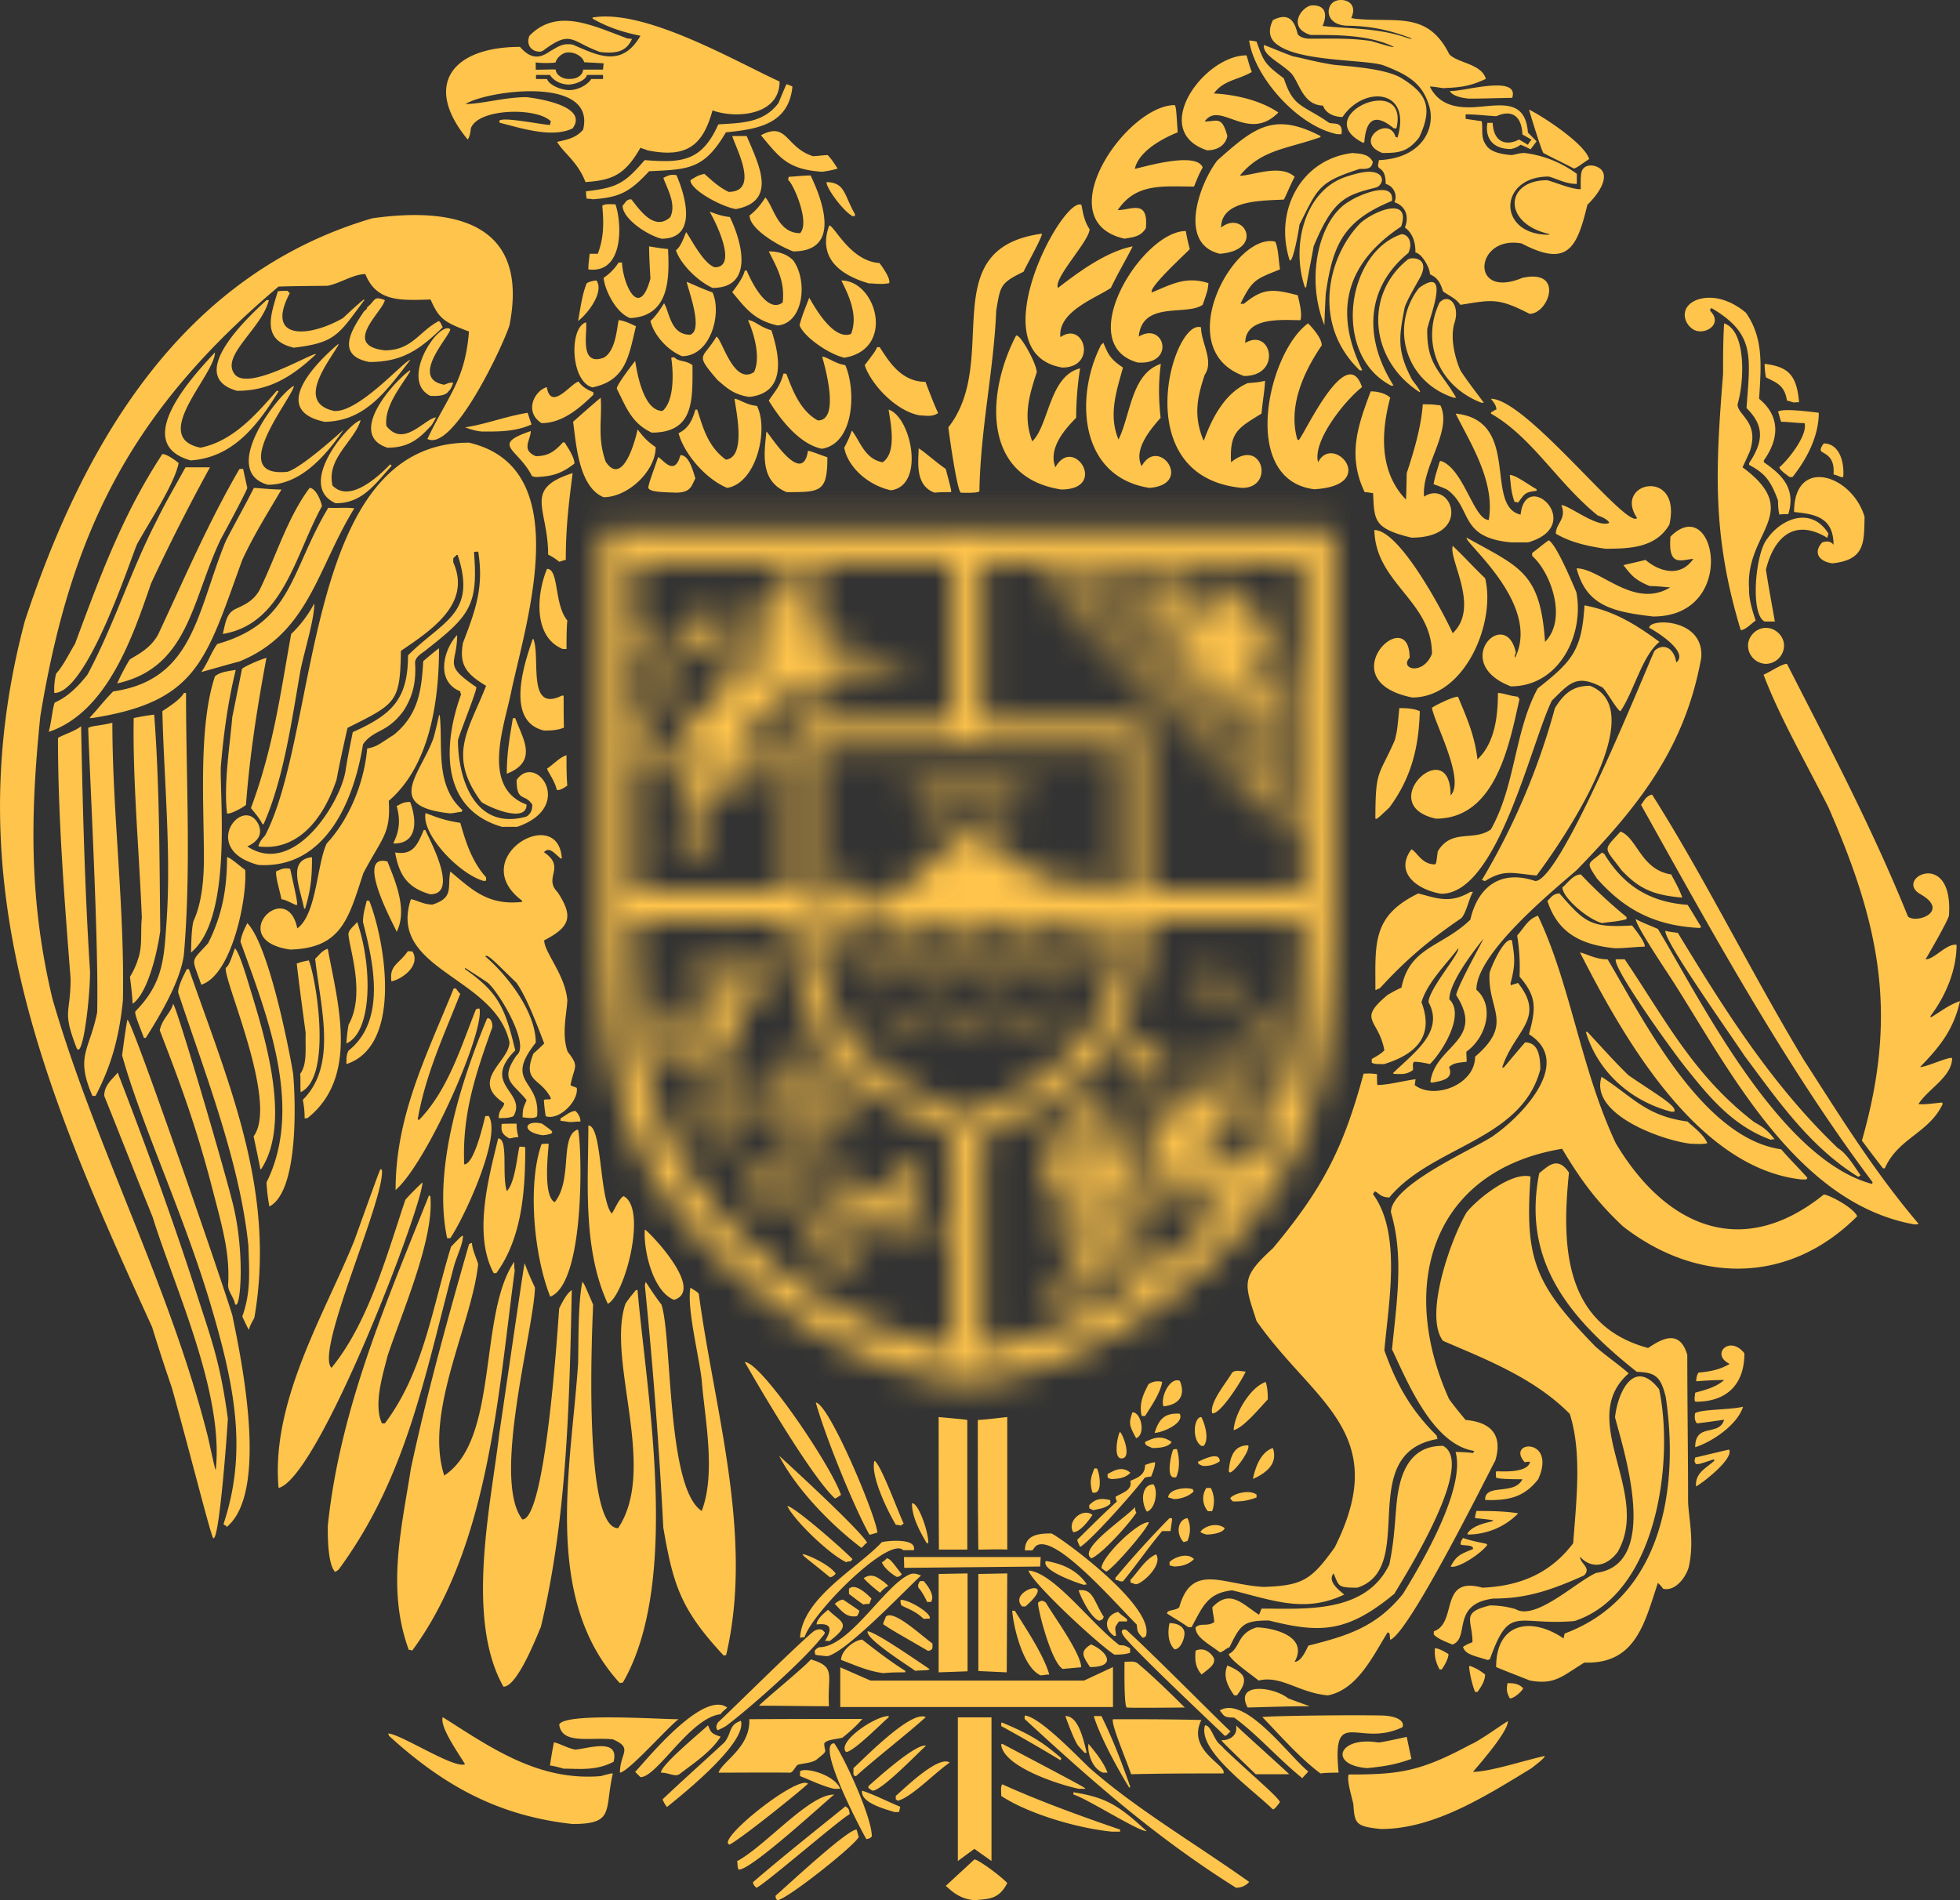
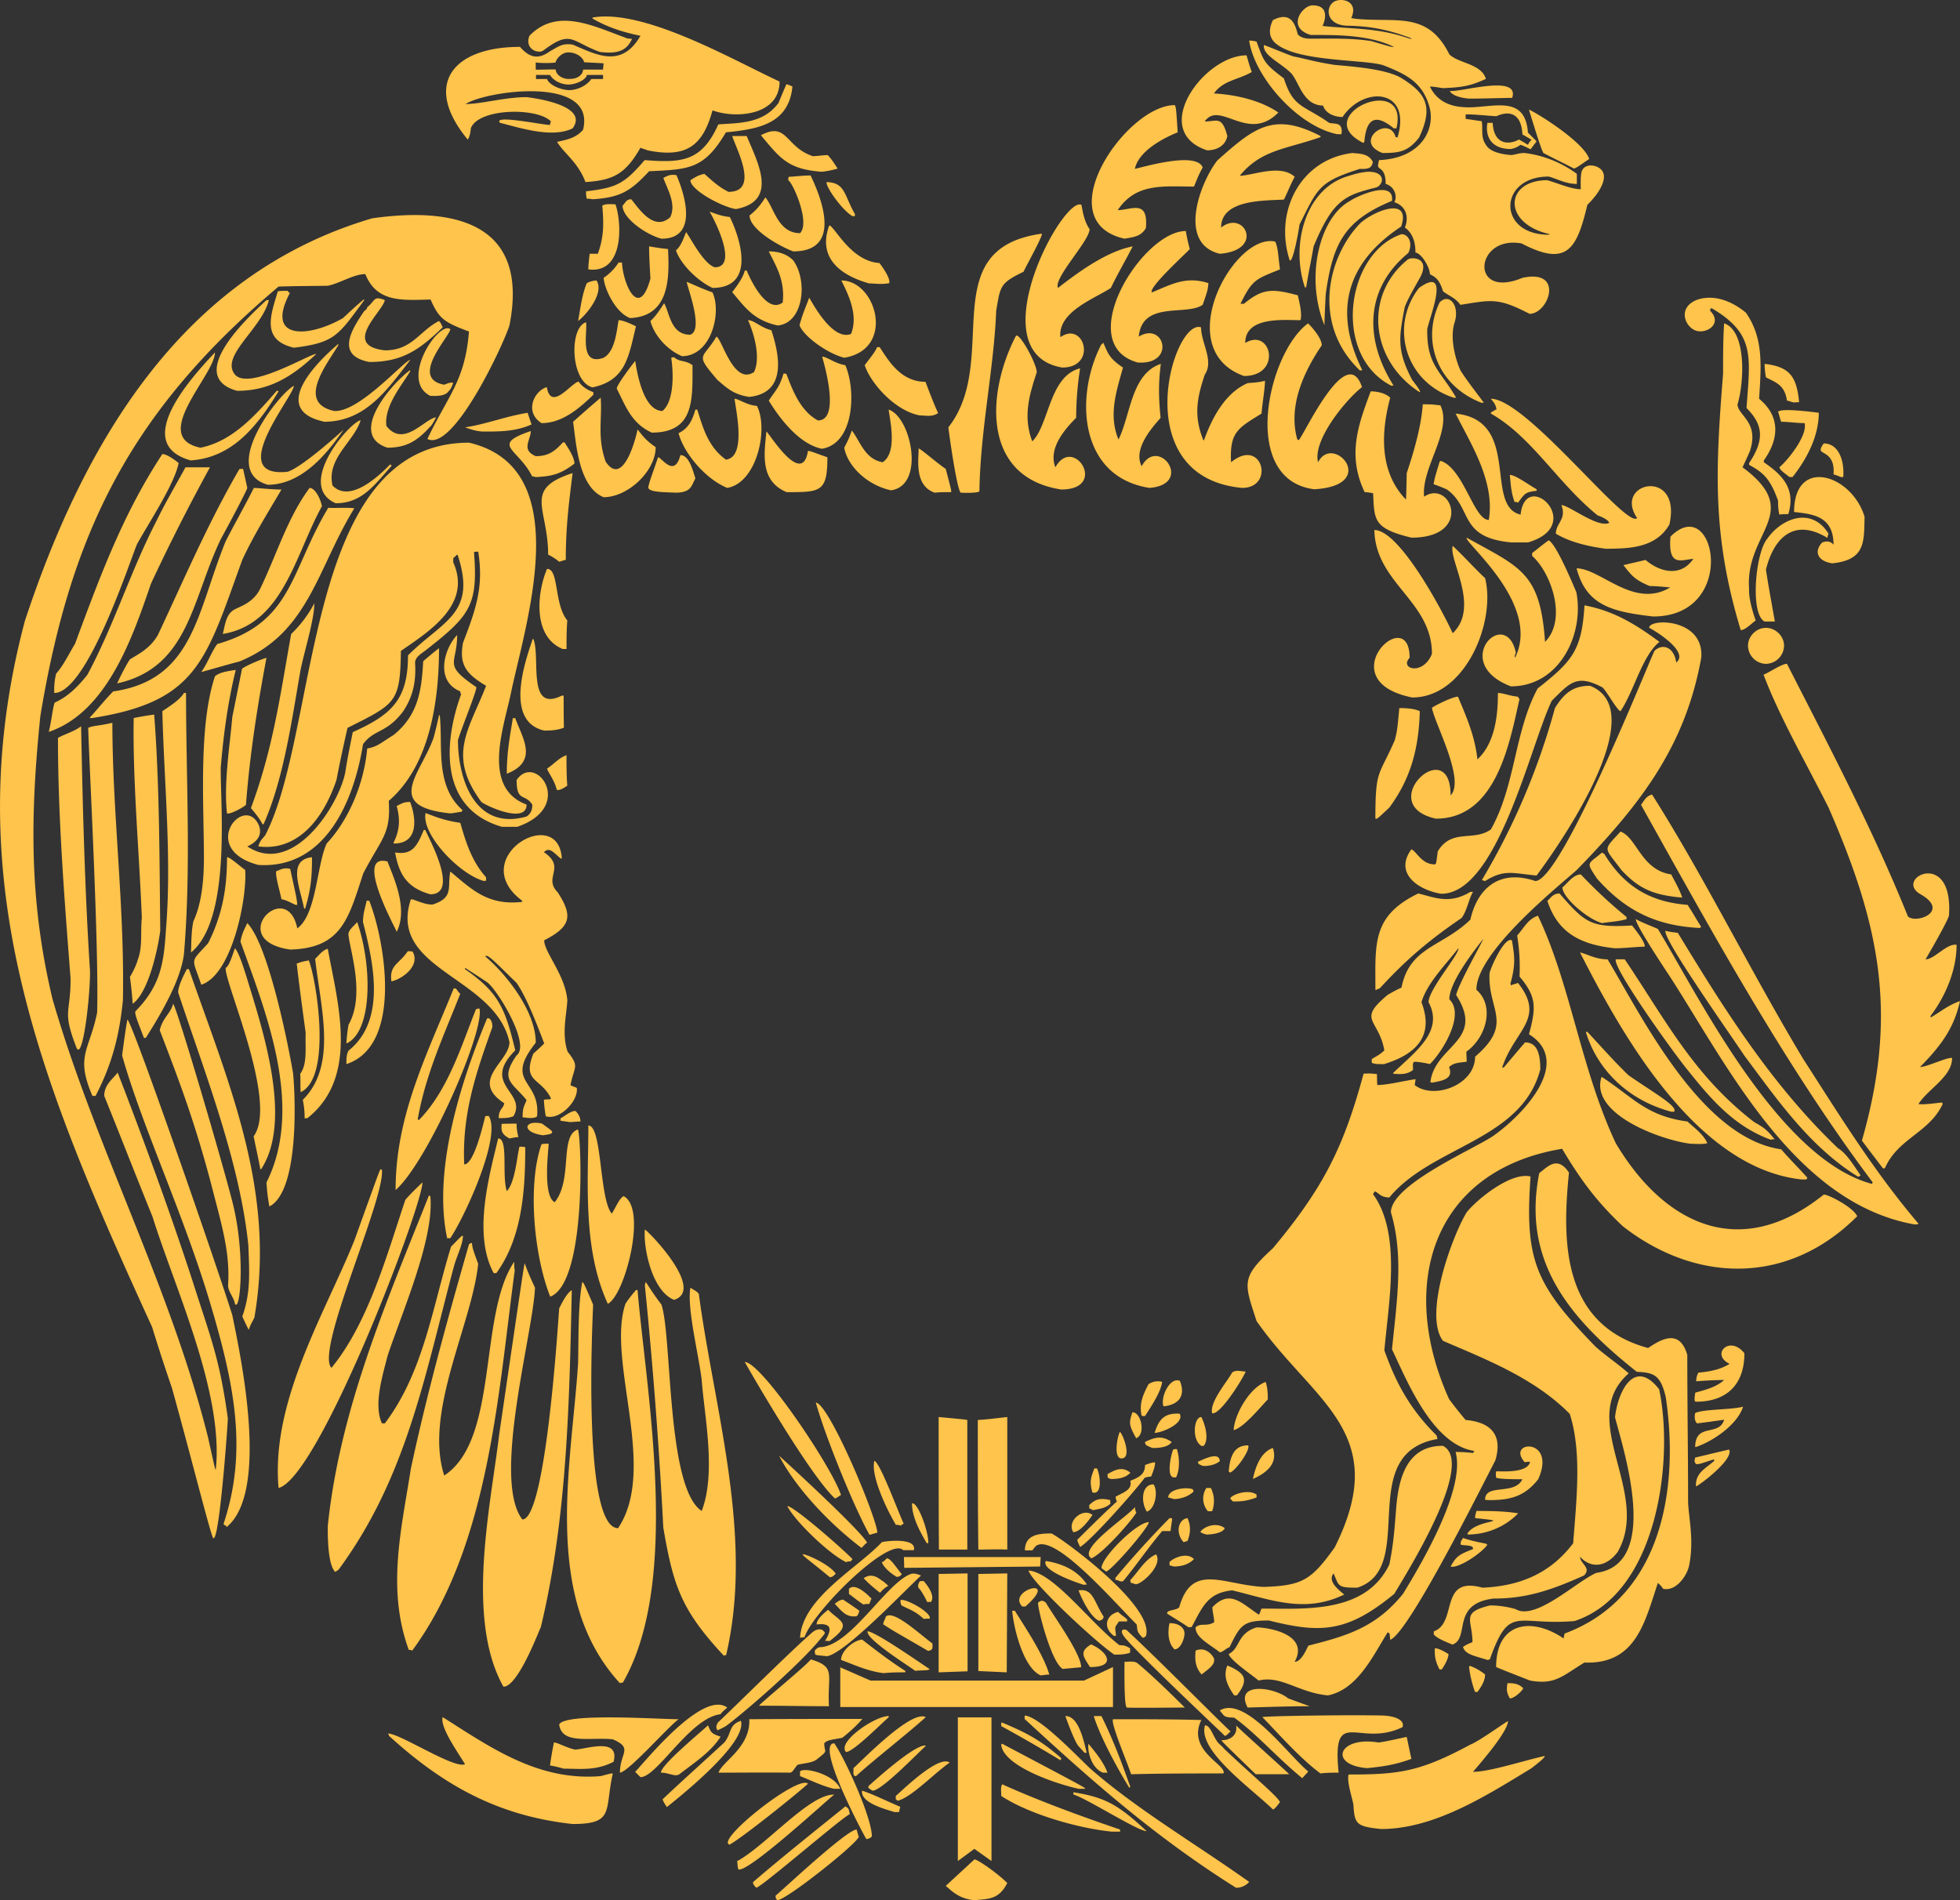
<svg xmlns="http://www.w3.org/2000/svg" width="66" height="64" fill="none">
  <rect width="100%" height="100%" fill="#333333" stroke="none" />
  <path fill-rule="evenodd" clip-rule="evenodd" d="M26.188 64c-.036-.01-.044-.045-.053-.045-.018-.044-.018-.09-.018-.107.354-.303 2.409-2.227 2.727-2.227.027.07.036.142.071.231.071.143-2.355 2.086-2.727 2.148zm6.623 0c-.557-.045-.832-.383-.965-.481l.965-.891c.089-.018.788.471 1.107.793-.283.57-.655.534-1.107.579zm-7.34-.419c.265-.098 2.895-2.379 3.143-2.477-.035-.241-.062-.188-.142-.267-1.036.837-2.09 1.675-3.108 2.548 0 0-.044.062.106.196zm16.15 0c-2.753-1.729-4.905-3.645-7.119-5.685 0-.054 0-.098.01-.116.495.045 1.708 1.319 2.187 1.774 1.558 1.371 3.55 2.539 5.366 3.831a.578.578 0 01-.443.196zm-16.753-.615c.364.09 3.09-2.442 3.224-2.522-.833-.026-2.303 1.72-3.277 2.246.035.053 0 .151.053.277zm7.386-.285l.557-.41.576.41v-4.839h-1.133v4.839zm-7.687-.553c.408-.214 2.294-1.728 2.64-2.05-.328-.32-3.136 1.917-2.64 2.05zm4.605-.187s.115 0 .186-.089c0-.66-.939-2.682-1.266-3.136-.63 0 .859 2.842 1.08 3.226zm8.27-.25h.275v-.07c-1.363-.464-2.79-.99-3.967-1.524-.062.089-.035.205-.035.392.876.579 2.497 1.078 3.727 1.203zm9.06-.088c-.85-.09-.886-.17-.93-.838-.071-.32-.222-.784-.16-.998 1.7 0 2.4-.09 4.1-1.007.283-.107 1.116-.712 1.266-.793 0 .356-.92 1.408-1.177 1.71.575 0 1.744-.391 2.417-.534 0 .08-.363.339-.443.41-1.54.936-3.276 2.05-5.074 2.05zM36.15 60.444c.39.098 2.196 1.248 2.461 1.23-.974-.909-1.416-1.14-2.47-1.31 0 .01.009.036.009.08zm-16.869.99c-2.55-.277-4.392-1.337-6.18-2.968-.01-.027-.01-.053-.036-.08.407 0 2.231 1.203 2.594 1.034-.266-.437-.85-1.257-.752-1.586 1.567.989 3.196 2.165 5.321 1.987.337-.09.337-.09.408-.09-.284 1.248.07 1.703-1.355 1.703zm10.847-.401c-.354-.108-1.16-.322-1.098-.722.363.116.797.338 1.284.543-.008.063-.035.116-.035.178h-.15zm12.734-.09c.07 0 .24-.25.24-.25-.125-.231-.913-.872-1.896-1.808-.036-.062-.169-.151-.222-.232-.16-.24-.239-.543-.407-.543-.265.855 1.612 2.165 2.285 2.833zm-20.402-.08a1.046 1.046 0 01-.15-.258c.664-.633 1.39-1.275 2.089-1.925.257-.339.133-.58.55-.722.238.802-2.418 2.834-2.49 2.905zm7.774-.214c.452-.107 1.249-.944 1.745-1.283-.372-.267-1.567.909-1.815 1.123v.116c.026 0 .026.027.07.044zm-.85-.338c-.07-.036-.097-.062-.141-.09v-.062c.336-.303 1.612-1.444 1.939-1.363-.301.276-1.496 1.515-1.797 1.515zm-1.292-.062c-.408-.09-.842-.313-1.152-.428v-.16c.16-.152 1.16.106 1.355.588h-.203zm8.235 0h.212c.027-.027.027-.027-2.789-1.516-.026 0-.035.027-.035.036.08.713 1.824 1.31 2.611 1.48zm1.7-.036s.027-.027.035-.027c-.3-.856-.61-1.658-.974-2.388h-.257c.195.641.736 1.666 1.196 2.415zm5.827-.321c.08-.107.185-.187.194-.232-.673-.552-2.116-2.566-2.975-2.05.16.188.124.232.487.242.744.534 1.47 1.372 2.294 2.04zm-22.288-.036l-.178-.178c.328-.339 2.276-2.771 3.1-2.166-.08.08-.177.143-.222.224-1.027.116-2.134 2.12-2.7 2.12zm7.26-.035c-.123 0-.079-.116-.088-.267.346-.313 1.948-1.97 2.435-1.72-.487.454-1.86 1.532-2.347 1.987zm-4.63-.116c.115-.375 1.08-.847 1.035-1.8 1.258-.01 2.524-.01 3.808-.01-.16.188-.363.384-.673.633-.274.063-.513.063-.61.188 0 .33.158.214-.231.525-.15.134-.39.134-.664.197-.115.115-.15.24-.248.267-.806-.01-1.62 0-2.418 0zm13.893.053c1.045-.027 2.081-.027 3.108-.027.133-.285-1.248-.766-.744-1.8-.992-.026-2-.026-2.975-.026-.08.143.47 1.425.611 1.853zm4.197 0h1.124c.036.01-1.788-1.621-1.788-1.648.071.356-.248.517-.487.499.009.044.009.044 1.151 1.15zm-21.412-.053c.293-.027 1.621-1.542 1.976-1.8-.691 0-3.835-.223-4.02.178.088.686 1.044.419 1.806.499.7.303.239.455.239 1.123zm23.59.026c.205-.026.417-.026.612-.026-.23-2.29.681-.82 2.151-1.533.08-.214-.194-.374-.673-.392-1.23-.027-3.985.018-4.046.054.54.552 1.248 1.372 1.957 1.897zm-22.208-.026c0-.258 1.258-1.292 1.585-1.595.098.231.098.276.425.383-.327.517-.894.882-1.39 1.265-.15.098-.345-.053-.62-.053zm14.885 0h.151c-.133-.375-.478-.775-.638-.971-.044.231.089.82.487.97zM18.98 59.57c.549 0 1.08.08 1.682-.232.213-.837-.903-.428-1.301-.41-.31-.07-.585-.24-.709-.24a15.03 15.03 0 00-.133.775c.133.018.31.062.46.107zm27.06-.018c.514-.053.93-.106 1.488-.312-.061-.258-.106-.508-.16-.74-.008 0-.832.188-.955.188-1.337-.223-1.7.758-.372.865zm-10.333-.267c.018-.01.026-.045.026-.071-.708-.624-1.221-.874-1.983-1.194-.026 0-.035 0-.035.008v.108a49.41 49.41 0 011.992 1.149zm.621-.462l.194.213h.07c-.124-.535-.3-1.239-.717-1.239.035.107.329.915.453 1.026zm-7.838.186c-.319-.33.965-1.212 1.435-1.212v.044c-.23.188-1.187 1.168-1.435 1.168zm12.751-.544c.08 0 .16-.143.204-.143-.133-.097-2.639-2.628-3.445-3.359-.097-.115-.159-.071-.194-.071-.053.053-.045.116.097.294.744.838 3.303 3.226 3.338 3.279zm-17.072-.187c.026-.018.124-.053.274-.142.735-.544 2.568-2.166 3.188-2.941.177-.205.16-.205.106-.25-.053-.089-.212-.097-.363.018-.69.588-2.674 2.566-3.205 3.057 0 .027-.106.15 0 .258zm13.778-.767c-.106 0-.08-1.532-.08-1.54.16 0 .328-.037.443.053.452.374 1.107 1.007 1.586 1.487 0 0-1.896.018-1.949 0zm4.065 0c-.452-.863.877-.703 1.363-.31.23.088.479.177.727.266-.709 0-1.408.027-2.09.044zm-16.453-.061c.08-.117 1.576-1.337 1.744-1.56.868.258.55.508.611 1.577-.814 0-1.531-.017-2.355-.017zm2.736.044v-1.337l1.018.446h7.19l.975-.455v1.346h-9.183zM50.84 57.2c-.133-.232-.098-.348-.08-.508.116 0 .355-.018.532.17-.053.124-.346.364-.452.338zm-9.28-.098c-.274-.383-.363-.686-.23-1.007.319.134.496.258.549.41.035.143 0 .303-.23.597h-.089zm3.153 0c-.983-.09-1.577-.686-2.33-.5-.309-.249-.93-.668-1.01-.89.4-.205.276-.695.94-.9.416 0 1.788.24 1.283 1.158.213 0 .372-.365.461-.544 1.31-.33 2.285-.623 3.188-1.746.656-1.07 2.107-3.546 1.77-4.776.196 0 .382.008.586.035.017-.027.026-.035.044-.07-1.417-.215-2.276-2.389-2.772-3.422.168-1.658.399-3.146-.036-4.616 0-.963 2.967-2.201 3.498-2.611.948-.678 2.648-2.451 1.151-3.386.249-.91.249-1.275-.318-1.943a6.645 6.645 0 00-.08-1.381c.257-.294.363-.552.7-.668 1.106 2.325 1.434 5.132 2.621 7.663 1.63 2.735 4.188 3.992 7.004 1.729.169 0 1 .436 1.125.73-2.32 2.326-5.42 2.263-7.89.339-.921-.865-1.461-1.63-2.046-2.611-4.374.73-5.543 4.58-3.807 8.43.168.231.363.472.557.704.735.062 1.285.41 1.001 1.363-.345.65-2.913 5.828-3.542 6.041 0-.062-.018-.16-.018-.213-.008-.01-.062-.027-.062-.045-.495.793-1.018 1.934-2.018 2.13zm4.958-.116h.08c.133-.178.257-.383.257-.588-.213-.17-.38-.24-.496-.285-.018 0-.044 0-.044.035.026.205.08.517.203.838zm-32.719-.178c-1.293-2.29-.416-6.167-.142-8.501.833-5.685.833-5.685.86-5.757.096.285.23.57.345.82-.053 1.488-1.462 6.47-.425 7.806.797 0 1.204-6.683 1.24-7.11.123-.242.247-.491.424-.616-.08 3.707-.15 7.655-1.045 11.362 0-.054-.752 2.013-1.257 1.996zm3.922-.116c.018-.018.072-.018.098-.018 1.975-3.412.788-9.81.496-13.224h-.053c-.133.16-.248.294-.354.463-.647 1.899 1.098 5.552-.248 7.557-1.24 0-.841-7.351-.841-7.53-.302-.704-.302-.703-.364-.766-.141.74-.124 1.809-.141 2.735-.222 3.449-1.231 7.914 1.408 10.783zm30.648-.09c.839.152 1.08-.148 1.83-.606 1.734.066 2.031-1.354 2.474-2.681a.962.962 0 01.177.196c.416.098.78-.402.868-.749.195-.9-.027-1.72-.027-2.228 0-1.603-.027-3.27-.027-4.9-.265-.91-.903-.509-1.32-.232-2.921-.793-2.895-3.627-2.664-5.908-.39-.58-.71-.205-1.001.018-.593 2.985 1.027 4.9 3.285 6.692.594.027.797.116.974.846.443 2.95-.053 6.72-3.4 7.967a.519.519 0 00-.035.17c-1.08-.74-2.276-.553-2.276.961.256.107.256.107 1.142.455zm-16.48-.175c.07 0 .176-.027.291-.027-.194-.677-.823-1.604-1.16-2.148h-.089c.045.553.364 1.916.957 2.175zm5.42-.03c-.257-.285-.213-.596-.204-.801.275-.125.514.054.62.258.045.205-.133.32-.416.544zm-10.705-.044c.247-.027.469-.027.725-.027 0-.035.01-.035.01-.044-.55-.348-1.037-.73-1.462-1.06-.283.026-.708.374-.708.686.416.151.894.383 1.434.445zm1.063-.077c.16-.026.479 0 .479-.062-.479-.32-1.762-1.216-2.081-1.274-.089.25 1.337 1.14 1.602 1.336zm4.965-.065l.621-.057c0-.478-1.033-1.878-1.188-2.177-.092-.06-.136-.1-.261 0-.041.105.424 1.995.828 2.234zm-4.178.115l.974-.035v-3.297l-.974.018v3.314zm1.337-.044l.956.044.018-3.332-.974.018v3.27zm15.532-.053h.07c.107-.143.23-.383.23-.518-.23-.142-.362-.196-.46-.196-.009.214 0 .42.16.714zm-11.77-.081c.914 0 .582-.528.033-.764-.38.236-.29.382-.033.764zm13.381-.24c.036 0 .045-.018.08-.018.673-1.88.877-1.122 2.852-1.292 2.79-.918 3.356-5.41 2.85-7.806-.832-1.07-1.39.071-1.486.944.318 1.203 1.522 4.946-.63 5.24-.664.286-2.045 1.622-2.718 1.221a3.072 3.072 0 00-.859-.125c-1 .24-.593.481-.593 1.238-.115.045-.204.08-.319.161.08.258.38.294.823.437zm-22.234-.125c-.355-.036-.355-.036-.399-.054-.018-.062-.018-.115-.018-.133a.341.341 0 01.15-.116c1.028 0 2.223-2.121 3.064-2.46.125-.044.23-.008.364.045-.629.588-2.542 2.602-3.161 2.718zm-3.48-.018c-1.426-1.532-1.7-2.334-2.037-4.313a167.44 167.44 0 00-.62-8.144c0-.072.026-.098.026-.134.16.24.293.455.532.766.363 1.105.168 6.176 1.355 6.95.496-1.291.088-3.207 0-4.41-.098-.846-.505-2.432-.38-3.11.114.08.211.116.282.205.522 3.912 1.86 8.162.92 12.172-.025 0-.043 0-.079.019v-.001zm13.15-.036c-.63-.419-2.817-2.467-2.888-2.833.86.08 2.055 1.738 3.056 2.513.123.017.15-.018.363.107v.151c-.186.062-.372.062-.532.062zm3.55-.08c-.38-.294-.815-.498-.815-.837.186-.17.372-.01.63-.178-.01-.188-.063-.348-.063-.5.593-.623.992-.124 1.567.25.045-.072.053-.133.089-.205 1.452 0 3.506.178 4.303-1.488.124-.624.151-.909.222-1.791.062-.847.239-2.219 1.585-2.202 1.098.571-1.178 4.207-1.639 4.982-1.584 1.31-2.487 1.337-4.223.9-.867 0-.957.142-1.328.9-.115.035-.23.17-.328.17zm-27.309-.08c.045 0 .071 0 .115.027 2.595-3.529 2.896-8.689 3.454-12.805-.018-.09-.018-.187-.018-.294-1.213 1.79-.505 5.988-2.356 7.2-.69-2.13.93-5.088 1.143-7.129-.186-.508-.186-.508-.212-.704a.17.17 0 00-.098.045c-.69 2.414-1.4 4.954-1.957 7.556-.31 2.005-.824 4.046-.07 6.104zm17.489.036c-1.178-.686-1.13-.646-1.51-.896-.009-.071.08-.2.08-.254.247-.267 1.16.598 1.576.9 0 .15.03.214-.146.25zm8.297-.054c-.248-.24-.221-.65-.168-.882.328 0 .504.16.504.348 0 .178-.132.534-.336.534zm9.36-.16c.602-.223-.062-1.372 1.381-1.55 1.107 0 1.93-.277 3.046-.776.266-.258-.132-.4-.132-.632.336.374.85.391 1.266-.16 1.151-1.997-1.408-4.456.372-6.016-.337-.303-.753-.579-1.116-.9-2.028-2.094-2.39-2.905-2.188-5.73-.637-.169-1.788.749-2.151 1.204-.47.766-1.47 3.448-.797 4.33 1.399.606 3.064 1.239 4.268 2.46.416 1.291.221 2.94.115 4.357-.779 1.034-1.824 1.444-3.055 1.497-1.478-.41-.823 1.185-1.638 1.47v.107c.124.134.346.223.629.339zm-20.801-1.373c.233.242.38.466.734.418.055-.032.077-.123.095-.185-.186-.134-.39-.268-.55-.375-.097.018-.11.015-.28.142zm-.223.2c.408.417.852.451.046 1.057-.062-.009-.097-.009-.15-.009.274-.437.177-.606-.284-.553 0-.137.144-.301.388-.494zm-.946.95c.071-1.345 1.94-2.352 2.754-3.226.098-.035 1.187-.17 1.08.268h-.362c-.47-.473-3.02 2.05-3.321 2.931-.08.01-.133.01-.15.027zm10.589-.058c-.408-.276-.292-.722.124-.82.08.09.212.17.3.25v.071h-.274c-.142.223-.142.134-.097.482-.044 0-.044 0-.053.017zm.958.058c-.23-.223-.177-.267-.212-.454-.753-.749-2.736-3.057-3.374-2.656-.062.045-.097.116-.141.16h-.248c0-.534.478-.57.894-.57.363.17 3.507 2.469 3.179 3.458-.027.035-.08.044-.098.062zm1.523-.365h.116c.372-.695.54-1.15 1.364-1.239 1.327.32 2.443.784 3.772.143-.098-.098-.593-.428-.355-.713.187.437.133.481.797.481 2.072-.668-.115-4.518 2.7-5.008 0-.036-.026-.071-.026-.116-.947-.935-1.399-1.853-1.762-2.869.142-1.613.584-3.939-.38-5.258 0-.026.044-.062.053-.098.132.036.186.205.495.205 1.435-1.737 4.455-1.915 5.083-4.312 0-.473-.08-.91-.513-.91-.24.277-.478.562-.718.847h-.053c.408-1.256 1.488-1.648.532-2.851-.08.035-.169.044-.24.088 0-.044 0-.053-.017-.053.186-.668.142-.935.053-1.47-.248-.124-.7.882-.753 1.105-.07 1.247.832 1.684-.487 2.816 0 .953-1.39 1.461-2.036.953.018-.053.018-.134.035-.196-.443.063-.939.196-1.293.196-.009-.134-.009-.258-.009-.365-.248-.036-.327-.018-.451-.018-.664 2.442-1.32 3.805-3.055 5.882-1.09.997-.965 1.167-.55 2.45 1.905 2.736 4.579 3.743 2.63 7.628-.788 1.096-1.08 1.283-2.381 1.328-1.364-.063-2.426-.838-2.852.685-.106.117-.434.08-.407.214.23.152.487.294.708.455zm-2.994-.212c-.312-.118-.635-.837-.697-1.027.492-.069.506.361.847.89-.036.121-.084.1-.15.137zm-5.914-.065c.071-.008.133-.008.204-.008.08-.196-.815-.695-.983-.624 0 .071 0 .116.035.178.186.107.461.179.744.454zm-2.029-.485c.071-.018.116-.018.195-.018.036-.053.036-.107.08-.178-.245-.254-.584-.517-.761-.33v.17c.159.115.318.25.486.356zm5.35.067c-.54-.544 1.31-1.06.106 0h-.106zm-4.787-.462a.906.906 0 01.277-.235l-.162-.144c-.085-.024-.335-.343-.668-.113.089.108.327.321.553.492zm1.582.309h.132c.16-.24-.186-.633-.248-.704-.168 0-.124 0-.186.125 0 .035 0 .071.018.116.035 0 .23.32.283.463zm5.29-.573c.012-.016.038-.012.092-.013-.348-.532-.928-.722-1.383-.793-.175.315 1.076.745 1.291.806zm1.74-.023c.195 0 .921-.641.682-1.007-.372.16-.602.588-.868.865 0 .009 0 .044.018.097.062 0 .106.036.168.045zm-.54-.097h.106c.443-.536.868-1.16 1.32-1.694h.283c.009-.125.044-.294.053-.419-.017-.017-.053-.017-.088-.017a32.85 32.85 0 00-1.824 2.013c0 .01 0 .045.009.072.044 0 .097.009.141.044zm-9.762-.138c.036-.006.105-.014.195-.122-.18-.285-.93-.64-1.114-.657.027.083.05.064.92.779zm2.244-.015c.089 0 .115-.017.177-.088-.177-.205-.372-.535-.504-.535-.036.026-.107.125-.169.125.045.142.23.338.496.498zm7.06-.178c.212-.071 1.433-1.485 1.433-1.664-.398 0-1.593 1.182-1.593 1.548.045.035.089.071.16.116zm-25.965.01c-.266-.26-.248-1.346-.248-1.542.407-3.939 1.974-7.539 3.409-11.139 0 0 .018.018.044.027.142 1.434-.965 3.939-1.443 5.391-.133.553-.487 1.613-.186 2.263h.098c1.31-1.737 1.602-3.92 2.23-5.952.355-.366.355-.366.4-.366 0 .286-.213.687-.31 1.052-.984 3.698-1.595 7.093-3.879 10.194-.062.036-.098.08-.115.071zm37.563-.179c.248.08 1.053-.454 1.24-.74 0 0-.036 0-.036-.026-.265-.054-.54-.107-.788-.196-.053.097-.08.097-.08.223.124.044.443 0 .417.15-.443.18-.558.224-.753.589zm-18.4.045l4.577-.045.018-.32h-4.605l.01.365zm9.102-.045c-.08-.009-.124-.036-.168-.036v-.115c.124-.134.584-.348.823-.099-.203.206-.451.241-.655.25zm-11.055-.147c.053-.027.106-.027.16-.027.017-.044.01-.037.055-.073-.392-.4-1.986-1.789-2.198-1.789.212.455 1.39 1.613 1.983 1.89zm8.255-.129c.345-.133 1.259-1.146 1.515-1.538-.044-.08-.044-.125-.044-.187-.318.365-1.95 1.422-1.47 1.725zm-7.743-.353c.036-.018.15-.171.194-.171-.222-.42-2.71-2.7-2.966-2.932.558 1.087 1.7 2.292 2.772 3.103zm4.911.059c-.283-.018-.7 0-.974 0-.018-1.462-.018-2.932-.018-4.366.337-.018.647-.063.992-.099v4.465zm-2.302 0c-.009-1.515-.009-2.976-.009-4.465.859.08.859.08.965.099v4.366h-.956zm-.401-.202c0-.018.008-.018.044-.018.008-.4-.354-1.39-.55-1.337 0 .42.213.865.506 1.355zm5.156.113c.363-.206 1.877-1.916 2.178-2.335.062-.01.124-.035.213-.035.07-.179.133-.33.133-.482-.133.01-.222.054-.337.09 0 .32-.212.418-.496.534.072.303-.221.383-.495.535a.34.34 0 00.044.16c-.46.419-.895.855-1.337 1.293.017.08.062.16.097.24zm3.487-.16c-.274-.286-.203-.758.125-.812.097.178.132.473 0 .776-.045 0-.09.026-.125.035zM7.176 51.8c.204.223.496-3.85.496-4.028-.266-1.951-.567-2.69-1.09-4.322-1.07-3.35-2.55-7.146-2.62-7.324-.178.231-.452.41-.452.784.55 1.363 1.08 2.726 1.63 4.08.725 2.344 2.408 5.917 2.125 8.52-.027-.045-.027-.045-.257-1.087-1.284-5.133-3.817-9.83-5.242-14.784-.797-3.341-.744-6.22-.408-9.517 1.036-6.29 3.109-10.327 8.023-14.47.558-.019 1.125-.019 1.656-.027.407-.08.868-.393 1.266-.393.38.954 1.222.883 2.196.856.284.65.46.766 1.293 1.078-.133 1.658-.69 2.13-1.4 3.618.869.455 2.56-3.172 2.763-3.823.691-3.502-1.92-3.992-4.622-3.608C6.14 9.234 2.82 14.9.837 20.916c-2.338 8.804.593 15.691 4.286 23.783.204.668.434 1.372.664 2.04.655 2.353 1.293 4.91 1.39 5.062zm22.102-.11c-.503-.89-1.47-3.255-1.807-4.45.442.029 2.03 3.815 2.074 4.38-.017 0-.231.072-.267.07zm1.053-.304c.042-.038.056-.039.099-.069-.24-.528-.773-1.997-.984-2.118-.14.473.41 1.645.724 2.161a.33.33 0 01.161.026zm10.3.298c.14 0 .54-.035.61-.214-.257-.205-.672-.08-.823.125.08.054.08.054.212.089zm8.792 0c.612 0 1.24-.24 1.7-.713-.46-.08-1.036-.08-1.408-.08-.008.053-.044.133-.044.24 1.373.143.053.018-.257.518l.01.035zm-13.282-.08c-.23-.366.319-.838.647-.58-.134.197-.417.58-.647.58zm-28.513-.17c0-.08-.098-.044-.098-.115.788-2.37.399-4.536-.39-7.218-.911-3.128-2.346-6.122-3.028-8.555.053-.4.107-.828.177-1.203.107-.09 3.011 8.27 3.534 9.954.274 1.345 1.266 5.953-.195 7.138zm33.047-.535h.141a.974.974 0 00-.044-.783h-.15a.652.652 0 00.053.784zm-3.855-.035c-.062-.018-.098-.053-.134-.053-.008-.045-.008-.08-.008-.117.204-.204.372-.248.708-.169 0 .045 0 .08.009.116-.168.17-.416.179-.576.223zm1.8.049c-.203-.303-.194-.918.222-.918.16.214.072.82-.221.918zm-1.834-.645c-.124-.419-.018-.562.062-.81h.088c.089.123.222.908-.15.81zm4.73.302c.256 0 .425 0 .797-.133v-.099c-.257-.178-.735-.035-.868.099 0 .035-.071-.01.07.133zm8.642-.045c.682 0 1.178-.115 1.639-.703.637-1.426-1.107-1.302-.452-.57.053-.018.106-.018.177-.018-.07.392-.983.32-1.133.32-.01.009-.01.027-.018.045 0 .062 0 .097.009.17.114.053.62.053.885.053-.274.561-1.257.124-1.257.695.027 0 .088.008.15.008zm-10.626-.035c-.07-.018-.141-.044-.194-.053 0-.277.584-.366.832-.277 0 .018 0 .027.026.072-.194.196-.495.258-.663.258zm-11.416-.02c.053-.009.186-.116.204-.116-.3-.936-2.683-4.48-3.241-4.48.46.81 2.25 3.871 3.037 4.596zm-18.735-.354c-.266-2.923 1.567-5.89 2.55-8.332.85-2.362.85-2.362.886-2.406.017 0 .017.01.044.027.098 1.007-2.258 6.095-1.7 6.665 1.248-1.515 1.886-3.867 2.488-5.658.168-.196.39-.41.576-.589 0 .811-3.48 9.945-4.844 10.293zm47.729-.053c.141-.054 1.284-.919 1.115-1.24-.407.09-.788.188-1.142.268 0 .035-.062.143.036.222.105 0 .105 0 .584-.16 0 .018.035.036.035.036-.3.276-.655.41-.628.873zm-14.921-.25c.505-.223.84-.544.673-1.043-.39.134-.576.588-.673 1.043zm-4.761.003c-.062-.008-.098-.035-.124-.044-.009-.035-.009-.062-.009-.125.222-.116.478-.285.77-.044-.194.205-.478.205-.637.213zm2.105-.057c-.284 0-.08-.847-.027-.936.044-.017.07-.017.124-.017.07.205.124.642-.027.953h-.07zm1.885-.16c.195-.063.7-.776.611-.918-.487 0-.61.383-.655.882.009 0 .026.018.044.036zm-3.652-.478c-.301 0-.116-.829-.054-.892.098.063.416.892.053.892zm2.758.255c.142 0 .363-.018.549-.16 0-.366-.62-.027-.735.018 0 .026 0 .035.035.08a.59.59 0 00.151.062zm-1.718-.606c-.221-.089-.248-.107-.248-.205.275-.125.531-.25.895 0-.115.205-.523.205-.647.205zm18.277-.027c.567-.178 1.417-.748 1.612-1.363-.434.107-1.364.08-1.612.214 0 0-.062.223.062.347.292-.035.62-.08.912-.124-.168.579-.974.089-.974.926zm-16.63-.044h.08c.212-.259 0-.829-.08-.972-.257 0-.327.767 0 .971zm-2.196-.259c.328-.116.177-.873-.123-.873-.134.374-.107.446.123.873zm.624-.179c.142-.469.343-.677.843-.646.171.323-.59.64-.843.646zm2.66-.093c.336-.08.885-.758 1.15-1.034 0-.259-.017-.42-.07-.588-.504.169-1.045 1.042-1.08 1.622zm-2.364-.801c-.107-.324.223-1 .553-.858.187.458.016.798-.553.858zm1.643.234c.27.053.998-1.112 1.127-1.404-.23-.018-.312-.061-.456.029-.144.28-.78 1.01-.671 1.376zm-2.36.091c-.008-.009-.017-.009-.017-.009-.097-.428.071-.749.23-1.06a.55.55 0 01.461-.08c-.053.364-.372.828-.576 1.149h-.097zm18.65-.481c1.018 0 1.63-.562 1.63-1.631-.497-.633-1.152.045-.497.356-.345.214-.744.268-1.053.295a.574.574 0 00-.071.293c.318-.026.62-.044.938-.044-.283.258-.7.347-.974.427 0 .063-.062.304.027.304zm-48.951-2.87c.283-.802.24-1.434.204-2.397-.292-2.833-1.461-5.783-2.364-8.519 0-.232.203-.606.292-.784h.07c1.346 3.877 2.94 7.477 2.205 11.736-.053.116-.141.24-.186.41-.017 0-.221-.446-.221-.446zm-.248-.428c-.036-.222-.239-.418-.23-.632.07-1.132-.222-2.04-.602-3.52-.55-2.067-1.09-3.475-1.7-5.061.097-.42.371-.57.451-.892.133.143 1.665 5.356 2.001 6.693.443 1.746.257 3.724.08 3.412zm12.556 0c-.859-1.87-.655-4.116-.655-6.005.47 0 .363 2.468.788 2.967.124-.178.24-.5.399-.588.806.41.044 3.342-.532 3.627zm2.232-.133c-.753-.294-1.045-1.791-.983-2.37.186.124 2.028 2.04.983 2.37zm-4.17-.107c1.23-.472 1.053-5.39.93-5.632-.63.223-.16 1.676-.78 2.451-.416-.214-.204-1.782-.204-1.97-.097 0-.195 0-.24.018-.468 1.31-.273 3.698.293 5.133zm-1.904-.793h.088c.885-1.212.974-2.843.974-4.242-.089-.018-.15-.017-.195-.017-.08.303-.142 1.202-.425 1.497-.177-.517.062-1.774-.292-1.774-.301 1.257-.859 3.235-.15 4.536zm-1.568-1.176h.106c.496-.74 1.736-3.44 1.293-4.117-.053 0-.088 0-.115.009-.044.151-.363 1.622-.709 1.622-.079-1.747.426-3.155.948-4.626 0-.186-.053-.24-.106-.293h-.071c-.86 2.067-1.842 5.079-1.346 7.405zm49.411-.464c.036 0 .133 0 .133-.026-1.523-1.792-2.683-3.69-3.878-5.543-1.798-2.994-3.33-6.13-5.093-8.91-.203.053-.265.204-.371.347 2.303 4.125 4.844 8.777 7.801 12.715-.017.027-.017.045-.017.054-3.161-.838-5.845-6.327-7.217-8.59-.239-.107-.496-.196-.744-.33 0 .214 1.01 1.72 1.195 2.005 1.913 2.977 4.18 7.565 8.191 8.278zm-55.397-.606a6.013 6.013 0 01-.097-.81c1.284-2.567-.045-5.784-.877-8.11.053-.293.142-.427.23-.623.691.704 1.355 3.957 1.541 5.052.08.785.213 3.975-.797 4.492zm4.25-.552c0-2.495 1.027-4.5 1.957-6.79h.071c.044.044.08.125.15.178-.54 1.373-1.168 2.709-1.434 4.233a.249.249 0 00.045.018c.974-.998 1.416-2.469 1.912-3.716.036-.036.08-.036.124-.036.177.784-1.753 5.177-2.825 6.113zm47.349-.356h.159c0-.01.026-.045.035-.054-.283-.32-.602-.633-.885-.962-2.701-.383-4.702-4.492-5.845-6.398-.407 0-.682-.179-.93-.232 1.365 2.673 3.88 7.262 7.466 7.646zm1.903-.09c.027-.008.044-.035.08-.044-.24-.357-.487-.757-.761-.918-2.268-2.165-3.87-4.75-5.393-7.253-.168-.027-.31-.036-.417-.072-.088.277 2.1 3.369 2.657 4.206 1.08 1.444 2.187 3.066 3.834 4.081zm-53.812-.285c-.062-.338-.15-.73-.221-1.078.841-1.14-1.01-5.23-.939-5.676.106-.053.195-.33.31-.66.133.143.292.66.39.963.487 1.621 1.594 4.812.487 6.487 0-.009-.027-.009-.027-.036zm54.645 0h.062c.451-1.024 1.487-1.185 1.948-2.165 0-.018-.018-.027-.018-.053-.266.026-.611.08-.797.053.319-.508 1.133-.918 1.133-1.55-.141-.045-.85.303-1.08.303.664-.678 1.133-1.266 1.346-2.22-.398.134-.682.375-.974.544-.017 0-.018-.009-.018-.045.532-.703.877-1.577.877-2.396-.337-.054-.744.49-1.045.49 0 0 .717-1.221.788-1.47.16-2.3-1.886-1.248-.956-.722 1.002.573-.142 1.007-.425.748-1.204-2.985-2.675-5.765-4.074-8.51-.177 0-.584.286-.788.366.532 1.416 1.444 2.994 2.187 4.473 1.736 3.974 2.347 6.95 1.125 11.219.23.312.47.623.709.935zm-6.473-.828c.088 0 .407.026.557-.018-.114-.303-.557-.615-.664-.731-1.399-.187-1.824-.811-2.895-1.506-.417 1.257 2.019 2.139 3.002 2.255zm2.7-.134c.036-.018.08-.018.124-.018-.292-.366-.416-.419-.69-.58-2.046-1.576-2.985-3.448-4.357-5.48h-.301c-.107.286 1.913 3.11 2.417 3.725.744.927 1.533 1.89 2.807 2.353zm-42.478-.045c-.318-.17-.265-.312-.265-.49.142-.008.337-.008.505-.008 0 .142.018.293.062.454-.107 0-.195.027-.302.044zm1.125-.107c-.744-.106-.629-.534-.026-.392.345.259.54.33.026.392zm.895-.445c-.098-.018-.195-.027-.302-.045v-.08c.142-.071.337-.25.505-.25.044.045.168.17.168.357-.123 0-.247.018-.372.018zm-8.917-.125a2.93 2.93 0 00-.062-.623c1.169-1.16.602-3.093.416-4.75.16-.151.23-.276.425-.339.328 1.8 1.071 4.313-.682 5.703-.036 0-.062.01-.097.01v-.001zm6.535-.009c0-.312.159-.312.186-.5-1.187-.774.176-1.398.176-2.057-.486-2.219-4.108-2.424-3.32-4.812.141 0 .416.178.726.178.735-.232.496-.58.602-1.114.727.606 1.258 1.15 2.409 1.025 0 0 0-.018.018-.035-1.93-1.435 1.204-3.288 1.328-1.435 0 0-.01.009-.035.009-.23-.187-.381-.41-.567-.214.761.517-.036.846.46 1.346.523.802.452 1.158-.451 1.621 0 .41.708 1.159.779 2.023-.027.49-.195 1.14.009 1.728.407.518.23.464.097 1.123.044.045.133.054.212.099.062.445-.593 1.104-1.044.953a4.445 4.445 0 01-.063-.553c.063-.017.142-.017.213-.017 0-.01 0-.01.027-.027-.346-.713-.983-.535-.593-1.515.123-.107.247-.223.363-.339-.24-.632-.594-1.56-.93-2.04-.735-.713-.992-.998-1.054-.891.69.579 1.7 1.835 1.7 2.905-1.089 1.372.168 1.23.044 2.477-.088.107-.442.036-.487.036 0-.34.053-.366.133-.58-.47-.588-.92-.668-.336-1.506.478-.356-.611-2.156-.974-2.45-.257-.178-.505-.33-.762-.5v.045c1.116.784 1.346 1.284 1.691 2.736-1.168 1.167.416 1.408-.062 2.219-.168.07-.336.062-.495.062zm39.484-.214h.098c.124-.187-.638-.606-1.541-1.23-.505-.49-.957-1.007-1.382-1.46H53.4c.381 1.265 1.408 2.298 2.878 2.69zM3.112 36.91c-.585-1.355-.098-1.524.159-2.807.062-2.22-.257-8.154-.301-9.588.168-.08.301-.054.814-.17 0 3.048.417 6.202.355 9.348-.115 1.15-.355 2.13-.921 3.217h-.106zm7.013-.125c-.018-.196 0-.5-.018-.615.248-.33.168-.873.186-1.381-.106-.784-.212-1.56-.301-2.335.177-.062.177-.062.407-.107.248.615.797 3.939-.274 4.438zm38.103-.32c.319-.063.735-.117.566-.526.16-.143.302-.143.594-.179 0-.107-.01-.214-.01-.339.657-.463.975-1.532.337-2.085 0-1.247 2.621-3.368 3.383-4.036 2.126-2.192 3.649-4.143 4.189-7.147.106-1.336-1.754-1.336-1.754-1.007.045.01 1.39.785.912 1.168-.07-.5-.442-.668-.734-.393-.266.562-3.135 7.753-4.012 7.753-1.204-.41-1.948.24-2.187 1.301-.957.927-2.045.909-2.32 2.29-.168.071-.319.16-.46.24-1.054.874-.31.794-.116 1.872-.141.142-.3.214-.425.294v.125c.124.044.124.044.416.044 1.151-.356 1.674-.998 1.258-2.085.195-.66.859-1.31 1.24-1.817.07.16-1.001 1.38-1.001 1.817.54.998-.496 1.702-1.196 2.388l.027.027c.186 0 .425.045.646-.134 0-.187-.026-.24.054-.276.168.009.336.036.513.08.398-.383 1.204-1.657.656-2.183 0-.57.823-1.63 1.142-2.031.017.017-.85 1.541-.912 1.889 1 1.55-.727 1.693-.868 2.94.01 0 .053 0 .062.01zm-36.563-.625c0-.205 0-.32.072-.454 1.31-1.043.805-3.074.486-4.33 0-.295.08-.509.125-.722.017 0 .061 0 .088.009.523 1.327 1.142 4.864-.77 5.497zm-9.085-.543c-.496-1.275-.203-1.123-.203-2.335-.213-2.735-.425-5.444-.425-8.108.212-.125.53-.206.779-.393.053 2.7.124 5.534.301 8.26 0 .918-.248 2.995-.452 2.576zm9.085-.152c.01-.223.036-.427.072-.632.566-.998.053-2.486 0-3.003-.036-.17.168-.303.291-.455.514 1.489.514 3.698-.363 4.09zm-6.818-.187c-.212-.561-.345-.864-.274-.909.859-.882.947-1.657 1.018-2.78.195-2.397-.07-4.981-.124-7.316.195-.133.602-.383.726-.614h.071c0 2.922.177 5.872-.07 8.794-.107.883-.771 2.014-1.285 2.825h-.062zm-.38-1.15c-.027-.463-.09-.873-.09-.908.116-.187.231-.446.258-.562.177-.454.088-.944.141-1.425-.088-2.237-.31-4.58-.274-6.728a7.95 7.95 0 01.69-.116c.178 2.317.178 4.803.204 7.28-.07.553-.38 2.068-.93 2.46zm41.848-.463c.053-.009.106-.053.142-.053.903-.98 1.647-1.613 2.754-2.37.177-.205.248-.65.39-.882h-.09c-.707.427-1.195.187-1.753.053-1.567.758-1.443 1.693-1.443 3.252zm-33.134-.29c-.08-.554.257-.58.55-1.017.026 0 .097 0 .159.01.274.453-.31.917-.709 1.006zm-6.404.112c-.318-.953-.39-.713.231-1.399.496-.98.637-1.906.637-2.896.107 0 .408.285.611.428.071.927-.433 3.529-1.479 3.867zm-.345-1.087c.01-.312.01-.74.08-1.051.265-.57.354-1.32.354-2.121 0-1.853-.186-4.447.372-6.13.16-.135.407-.17.7-.215-.257 1.052-.408 2.12-.505 3.288-.018 1.248.363 5.107-1 6.23zm3.339-.098c-2.214-.32-.107-2.442.239-.713.655-.472.655-2.156.992-2.86.752-.811 1.257-2.023 1.363-3.199.354-.063.452-.187.886-.454.859-.687.947-1.569 1-2.487.177-.151.354-.303.532-.436 0 1.71-.284 3.93-1.692 5.141.071 1.123-.23 1.239-.859 2.442-.495 1.515-.726 2.521-2.461 2.566zm44.612-.044c.318 0 .646-.045 1-.054.027-.17-.425-.704-.425-.713-1.39.08-1.576-.08-2.444-1.078-.213 0-.292.143-.408.25.346 1.069 1.116 1.479 2.277 1.595zm-41.044-.598c-.07-.169-1.408-2.61-.292-2.325.221.57.7 1.604.31 2.37-.018-.036-.018-.044-.018-.044zm43.85-.088h.062c.018-.018.027-.036.027-.045-.16-.25-.292-.49-.452-.731-1.328-.098-2.178-.686-2.807-1.72-.008 0-.062-.026-.07-.044-.497.419-.55.303-.178.873.895 1.016 1.904 1.586 3.419 1.667zm-3.24-.161c.194-.036.557-.053.823-.133v-.072a16.4 16.4 0 01-1.54-1.434c-.258 0-.461.311-.62.436 0 .339.84 1.07 1.336 1.203zm-43.709-.49c-.133-.695-.576-1.64.266-1.729 0 .633-.027 1.043-.23 1.729h-.036zm-.292-.125c-.24-.116-.363-.178-.47-.187-.053-.276-.212-.784-.177-.944.133-.045.24-.134.47-.08.22.997.22.997.239 1.211h-.062zm46.63-.25c-.948-.088-1.416-.32-1.983-.926-.584-.793-.638-.624-.027-1.292.558.205.69 1.292 1.71 1.444.106.222.247.436.37.775h-.07zM14.49 30.12c-.84-.232-1.062-.74-1.186-1.408.575.089.735-.196.965-.758h.053c.08.214 1.178 2.166.168 2.166zm34.03-.018c-.823-.143-1.568-.722-.992-1.497.195.097.346.508.788.508.045-.018.045-.018.098-.437.469-.784 1.204-.32 1.789-.74.832-1.479.787-3.288 1.576-4.749 1.169-.918 1.487-1.292 1.576-2.798.938.178 1.647.58 2.524 1.23-.584.472-.85 1.648-1.31 2.334-.098 0-.497-.722-.612-.802-.877-.463-1.098-.142-1.7.446-.718 1.47-1.834 6.537-3.737 6.505zm-32.223-.428c-.824-.223-2.117-1.577-1.966-2.29.354.134.629.25 1.169.33.177.623.38 1.292.868 1.835v.116c-.027 0-.044 0-.071.009zM49.9 29.64a23.184 23.184 0 002.46-5.792c.302-.482.595-.75 1.18-.75 2.152.838-1.09 5.446-1.798 6.39-.797-.071-1.08-.223-1.735.187-.045-.009-.089-.035-.107-.035zm-41.2-.508c-2.01-.526-.513-2.388 0-1.373.177.384-.089.624-.372.749 1.568 1.042 3.117-1.452 3.303-2.522.07-.463.16-.882.248-1.327 1.31-.589 1.86-1.097 1.86-2.585 1.15-1.158 2.32-1.39 1.682-3.35 0-.036-.027-.036-.044-.036-.115.142-.115.036-.115.25.629 1.408-.762 2.299-1.762 2.985-.027 1.737-.16 1.773-1.798 2.593-.133.588-.257 1.15-.372 1.755-.531 1.56-1.47 2.389-2.63 2.237.053-.196.124-.24.23-.374 1.842-3.538 1.258-13.224 6.863-13.224 3.569.829 1.975 5.854 1.435 8.322-.222 1.168-1.063 3.28.504 3.868 0 .66-1.328.062-1.523-.09-1.16-1.577-.425-2.414.16-3.911-.709-.419-.904-.74-.78-1.443.452-1.168.7-1.916.514-3.075-.062 0-.115 0-.142.018.142 1.8-.133 2.139-1.665 3.333-.133.097-.319.213-.319.392.036.57-.044 1.096-.398 1.63-.566.758-.983.597-1.355 1.114-.318 1.988-1.31 4.206-3.524 4.064zm4.57-.722c-.018-.01-.018-.027-.018-.027.221-.446.221-.811.106-1.238.168-.072.204-.134.452-.134.203.525.3 1.399-.54 1.399zm3.63-.562c-2.116-.615-1.966-2.833-1.373-4.464-.026-.044-.026-.071-.026-.098-.868-.348-.54-1.453-.107-1.898 0 1.007-.504.971.647 1.756 0 .169-.496 1.372-.62 1.782 0 1.256.54 3.074 2.311 2.575.186-.125.186-.285.195-.392-.239-.401-.531-.072-.531-.838.646-.944 2 .9.018 1.578H16.9zm-8.06-.088c-.124-.24-.328-.463-.39-.543.753-2.032.983-3.796 1.355-5.864a4.05 4.05 0 00.78-1.033c0 .543-.328 1.586-.461 2.227-.284 1.596-.558 3.672-1.249 5.213H8.84zm37.474-.187c0-1.684.116-1.408.655-2.646.08-.33.08-.33.151-1.078.124 0 .487 0 .69.106-.035 1.194-.274 2.228-1.026 3.244-.417.392-.417.392-.47.374zm2.037 0c-2.125-.472.496-2.913.496-.784.504-.517-.54-2.424-.629-2.95.088-.07.69-.374.877-.374.283.678.567 1.31.655 2.112.602-.561.69-1.506.69-2.236.195 0 .346.089.674.124a.254.254 0 00.053.08c-.336 1.48-.78 4.028-2.816 4.028zm-40.707-.178c-.115-1.016.098-2.29.178-3.244l.327-1.621c.009-.036.452-.259.824-.375-.31 1.658-.558 3.235-.691 4.955-.097.089-.54.33-.638.285zm7.518 0c-2.267-.232-.983-1.336-.558-2.557.063-.241.124-.49.178-.74 0-.01.017-.01.026-.01.115 1.061-.177 2.372.78 3.21-.036 0-.036.008-.036.043-.124.01-.257.045-.39.054zm3.587-.793c.097.036.265-.08.354-.142-.027-.322-.027-.66-.027-1.025-.248.088-.398.276-.655.454.035.125.257.4.327.713zm-1.683-.544c0-.73.106-1.265.204-1.871h.08c.239.669.797 1.453-.284 1.872zM1.642 24.65c.097-.374.133-.837.203-.988.301-.134.656-.375 1.098-.936.895-1.667 1.453-3.484 2.311-5.15.302-.625.656-1.222.992-1.836h.824a67.78 67.78 0 00-1.984 3.912c-.593 1.72-1.452 4.33-3.444 4.998zm16.683-.044c-1.32-.303-.674-2.246-.399-3.047 0-.037.036-.037.036-.037.247.624-.23 2.496.956 1.908h.062c0 .356 0 .713.009 1.078-.24.098-.488.098-.664.098zm-15.31-.428c.274-.294.513-.606.796-.89 2.719-.393 2.816-2.683 3.79-5.062.31-.606.638-1.177.947-1.792.151 0 .585.054.93.054-.46.784-.938 1.542-1.32 2.37-1.23 3.387-1.496 4.777-5.073 5.329-.027 0-.053-.009-.07-.009zm44.54-.686c-2.842-.57-.088-3.226-.088-1.337-.355.375.451.615.752-.133 0-1.782-1.904-2.38-1.939-4.17.84 0 2.267 2.672 2.638 3.475.93-.883-.141-2.468 0-2.941.364.338.71.731 1.09 1.087.372 1.47-.665 4.019-2.453 4.019zM1.828 23.34a2.21 2.21 0 01.062-.651c.239-.267.407-.624.637-1.007.859-2.317 1.612-4.366 2.94-6.389.124 0 .354.143.549.303-.142.713-1 2.005-1.399 2.727-.221.499-1.674 5.017-2.79 5.017zm49.047-.223c-2.071-.794-.168-2.727.17-1.132-.01.044-.055.09-.028.17.894-1.8-1.726-3.886-1.63-4.046 1.807 1.007 2.48 1.167 2.64 3.51.761-.765.195-2.343-.434-2.895v-.098c.194-.143.363-.294.558-.428.239.125.734 1.283.93 1.747.274 1.407-.559 3.172-2.206 3.172zm-46.93-.099c.167-.374.406-.792.433-.81.212-.143.682-.348.947-.838.886-1.889 1.683-3.76 2.736-5.57.036-.008.089-.008.125-.008l.141.641c0 .054-.504 1.016-.894 1.73-.974 2.031-1.071 4.321-3.489 4.855zm2.832-.383c.213-.294.355-.703.54-.944 2.542-.722 2.454-2.46 3.738-4.589.274.018.61-.018.876.018-1.248 2.022-1.532 4.206-3.87 5.16-.416.106-.823.23-1.284.355zm12.176-.775h.124c0-.338 0-.668.027-.962-.452-.544-.275-1.738-.682-1.738-.319.731-.522 2.273.531 2.7zm-11.45-.508c.08-.347.116-.615.32-.775.159-.134.664-.214.93-.73.566-1.168.929-2.415 1.673-3.414.16 0 .345.295.416.615-.903 1.631-1.302 3.966-3.338 4.304zm51.112-.134c-.965-3.19-.85-5.4-.593-8.625 0-.58 0-1.14.035-1.702.753.25.682 1.97.452 2.727 0 .374.743.588.416 1.577-.088.205-.168.374-.248.543 2.08 1.542.08 2.166.221 4.09-.017.304.106.74.222 1.07-.124.089-.38.347-.505.32zm.805-.285h.346c-.221-1.238-.221-1.238-.301-1.746.266-1.078.948-1.755 2.072-1.069 0-.045.018-.09.035-.143-.566-.918-1.576-.526-2.062.17-.399.472-.585 2.54-.09 2.788zm-3.754-.169c2.896 0 2.099-4.215.585-2.69-.089 1.033.354.784.77.748-.452.659-1.178.41-1.611.036-.24.062-.496.115-.744.177.265.33.354.482.885.704.23 0 .443.027.69.045-1.221.74-2.346-.641-3.152-.641.328 1.247 1.187 1.461 2.577 1.621zm6.03-1.79c1.116-.116 1.072-.704 1.09-1.569-.425-1.426-2.373-2.04-2.373-.16.673.071 1.328.16 1.328 1.104-.08-.107-.204-.142-.38-.08-.293.312-.151.633.335.704zM18.83 18.92a1.863 1.863 0 00-.372-.24c0-1.578-.859-2.202.824-2.746-.124.999-.23 1.8-.23 2.924-.071.008-.142.044-.222.062zm35.243-.437c.735-.009 1.674 0 2.143-.82.425-1.925-1.913-1.434-1.089-.214-.354.384-3.728-4.018-4.923-4.018.009.026.185.187.185.365-.035 0-.097.045-.14.072-.036 0-.045.035-.045.062 1.39.793 2.24 2.334 3.595 3.43.053.018.336.116.39.25-.39.187-1.355-.597-1.612-.597.186.472-.186.606-.186.962.443.267 1.027.42 1.682.508zm-3.17-.214h.55c1.983-.579-.08-2.53-.249-.936-1.24-.285.036-3.172-2.187-3.403.478.971 1.337 2.272 1.116 3.582-.505 0-.841-1.72-1.612-1.987 0 0-.018 0-.044.026-.071.25-.16.49-.203.758.132.044.273.098.45.178.878.633.373 1.622 2.18 1.783zm-3.374-.16c2.09 0 1.338-1.987.425-1.381-.097-.99.965-2.21.55-3.075-.32-.036-.32-.035-.594-.035-.053.748-.292 1.568-.54 2.316-.009.312-.009.598-.027.892-.93-.963-.823-2.326-.53-3.431-.196-.187-.523-.214-.656-.214-.425 1.132-.797 2.157-.204 3.395.089 0 .177.018.284.036.044.9 0 1.185 1.292 1.497zm12.389-.776c.08-.017.177-.017.3-.017.284-.918-.3-1.382-.823-1.747v-.062c.55-.775.523-1.515-.16-2.076.072-1.132.151-2.04-.442-2.896-.531-.446-1.151-.624-1.673-.428-.647.276-.372.918 0 1.034.371.106.885-.25.47-.669v-.062c.025-.027.025-.027.052-.027 1.47.864 1.293 1.63 1.169 3.36.575.57.602 1.087.088 1.853v.062c.514.276.718.5.974 1.203 0 .187.009.321.045.472zm-48.614-.383c-1.355-.597.433-2.7.84-2.798-.212.713-1.16 1.284-.947 2.201.558.58 1.488-.24 1.94-.712.026.017.026.017.053.044-.594.668-1.01 1.265-1.886 1.265zM51 16.906c-.124-.357-.124-.58-.16-.91.195 0 .629.33.903.482v.053c-.398.045-.39.09-.628.402-.027-.027-.08-.027-.115-.027zm-30.674-.16c.823 0 1.753-.883 1.753-1.685-.337-.231-.451-.4-.61-.597-.08.401-.506 1.934-1.073 1.087-.292-.82-.115-1.434-.168-2.156-.327.276-.62.535-.93.811.098.66.169 2.192 1.028 2.54zm2.462-.152c-.479-.018-.966-.018-.957-.187.053-.25.15-.473.328-1.007.115 0 .549.713.752-.071.284 0 .408.472.505.784-.133.24-.133.463-.628.481zm8.686 0c-.69-.241-.54-1.105-.54-1.488.062 0 .673.535.912.686.195.74.195.74.177.784-.186 0-.398 0-.549.018zm.877 0s.549.027.629-.045c.035-2.111.487-4.098.566-6.086.142-.829.124-.926.921-1.31.08-.187.62-1.14.62-1.283-3.675.499-1.364 4.242-3.152 6.523.017.178.283 2.085.416 2.201zm-5.862-.018c-.93-.383-.744-1.354-.682-2.04.062 0 1.204 1.907 1.4.65.096 0 .424.143.654.214 0 1.176-.23 1.176-1.372 1.176zm3.515-.062c1.16-.161.682-2.468-.08-2.718.045.365.302 1.444-.203 1.773-.602-.107-.753-.704-1.036-1.069-.106.285-.106.285-.257.58.124.659.815 1.273 1.576 1.434zm5.73-.027c-2.71-.419-2.498-3.306-1.523-5.177.115-.116.7.935.7 1.23-.25.757-.47 1.488-.151 2.325.567-.543.566-2.2 1.611-2.459a10.9 10.9 0 00-.133 1.666c-.39.392-.947 1.034-.7 1.667.612-1.106 1.798.748.195.748zm8.518-.009c-2.524-.32-1.558-4.607-.204-5.587.071.071.46.472.46.74-.575.846-1.15 2.022-.823 3.172.018 0 .044.018.044.027.196-.197 1.62-3.342 2.135-1.791-.514.391-1.674 1.782-1.48 2.53.506-.998 2.09.784-.132.91zm-5.543-.045c1.505-.124.3-1.773-.266-.73-.3-.588.363-1.31.638-1.63-.071-.705-.071-1.195.008-1.818-1 .338-1.01 1.71-1.425 2.548-.354-.838-.053-1.675.15-2.424-.469-.311-.504-.481-.663-.837-.027.044-.09.07-.09.106-.867 1.72-.725 4.42 1.648 4.785zm-14.221 0c1-.169 1.399-1.995 1-2.762-.345-.026-.62-.24-.753-.24.045.392.408 1.969-.292 2.05-.62-.447-.779-1.115-.965-1.685h-.062c-.097.33-.212.623-.566.793.159.633.867 1.524 1.638 1.844zm17.338 0c1.116 0 .682-1.728-.372-.864-.053-1.024.239-1.15 1.027-1.64.027-.365.115-.837.115-1.104-.23.062-.425.062-.584.08-.77.33-1.213 1.203-1.47 1.925h-.018c-.354-.856-.194-1.488.044-2.21.32-.464-.124-1.07-.124-1.595-.938-.32-2.54 5.043 1.382 5.408zm-32.808-.106c-1.647-.464.336-3.039.877-3.333 0 .348-2.338 3.119-.213 2.896.505-.152 1.886-1.417 1.886-1.417-.61.9-1.46 1.854-2.55 1.854zm9.032-.259c-.035 0-.088-.026-.133-.026-.46-.936-1.426-1.052-.044-1.524 0 .303-.337.632.168.846.38 0 .611-.124.912-.463h.062c.036.08.328.463.328.713-.46.356-.762.428-1.293.454zm42.212 0h.098c.504-.633.885-1.399.885-2.165-.275-.036-1.249-.16-1.373-.036.045.107.054.205.107.339.248 0 .522.045.788.045.106.41-.55 1.238-.85 1.488.026.097.16.187.345.33zm1.736 0c-.08-.026-.169-.071-.257-.089.053-.641-.328-.686-.416-.784-.045-.045.009-.16.088-.259.505 0 .7.589.655 1.133h-.07zm-55.575-.561c-2.072-.57.142-2.914.815-3.636 0 .758-2.223 2.852-.487 3.208 1.072-.214 1.85-1.087 2.568-1.916.035 0 .035 0 .062.018-.735 1.194-1.558 2.228-2.958 2.326zm21.253-.392c1.106-.179 1.15-1.996.788-2.816-.355-.054-.611-.285-.78-.285.107.365.602 2.147-.141 2.147-.603-.32-.869-1.06-1.063-1.568-.035-.01-.044-.01-.097-.01-.133.456-.248.536-.496.91.327.535.992 1.461 1.789 1.622zm-14.629-.036c-1.382-.446.204-2.219.761-2.61 0 .008 0 .008.01.026-.258.445-.895 1.176-.806 1.853.584.74 1.266-.231 1.673-.293-.053.097-.133.267-.221.338-.399.437-.762.686-1.417.686zm8.9-.508c-.7-.32-.886-.918-1.178-1.479 0-.152.62-.936.62-.936.053.321.256 1.685.92 1.685.416-.348.363-1.372.292-1.792.036 0 .045-.017.098-.017.204.178.354.08.62.267 0 1.158.07 2.272-1.373 2.272zm-5.694-.035c-.266-.018-.461-.098-.594-.143.682-.098 1.346-.365 2.107-.49.045.125.08.25.134.392-.55.25-1.125.24-1.647.24zm1.983-.285c-.593-.375-.248-1.088.177-1.212.142.829.815-.134 1.071-.188.089.134.248.268.496.357v.089c-.513.499-1.071.954-1.744.954zm-7.306-.045c-1.815-.383-.38-1.907.46-2.62 0 .009 0 .009.01.027-.345.597-1.452 1.943-.15 2.228.84.062 2.355-1.694 2.567-1.72-.805 1.042-1.514 2.067-2.886 2.085zm20.048-.214c-.84-.151-1.665-1.087-1.86-1.693.346-.455.346-.455.417-.606h.088c.32.499.735 1.167 1.541 1.167.133.348.266.704.425 1.052-.204.143-.424.08-.61.08zm18.906-.428c-1.48-.57-2.028-2.085-1.408-3.377.328-.339.7.116.496.704-.177.623.124 1.408.203 1.578.204.338.788 1.077.788 1.095h-.08zm10.529-.008c.08-.01.141-.01.168-.01-.08-.917-.364-1.194-1.16-1.291 0 .151.017.311.044.454.336.178.629.25.708.784.08.01.16.053.24.063zm-11.46-.161c-1.655-.535-2.16-2.433-1.168-3.698 1.08-.775.363.954.275 1.39-.018 1.212.442 1.39.974 2.308h-.08zm-23.722-.027c-.549-.08-.788-.33-1.071-.57-.788-.918-.496-.677-.035-1.461.186.07.575 1.657 1.266 1.194.248-.517-.036-1.39-.204-1.747.213 0 .408.24.788.339.292.89.505 2.112-.744 2.245zm-10.74-.035c-1.063-.526.292-2.55.672-2.246 0 .223-1.399 1.657-.204 1.871.178-.07.178-.07.302-.07-.044.15-.098.24-.16.293-.115.187-.513.152-.61.152zm33.312-.125c-1.647-1.06-1.886-3.235-.434-4.438.071-.071.16-.071.24-.071.406.044.362.374.203.66-.204.365-.452.792-.514 1.006-.186.972-.274 1.435.257 2.433.16.205.31.41.248.41zm-39.821-.045c-1.78-.499.398-2.504.992-3.056h.08c-.231.953-1.621 1.862-1.16 2.486.442.615 2.612-.722 2.753-.668-.832.784-1.594 1.238-2.665 1.238zm11.972-.116c1.124-.24 1.213-1.033 1.461-2.058-.204-.098-.443-.205-.584-.205-.062.312-.107 1.051-.505 1.265-.842.303-.531-.89-.593-1.194-.576.178-.523 2.005.22 2.192zm26.902-.053c.017-.009.052-.009.07-.009-1.01-1.595-.939-3.288.496-4.464.16-.321.018-.633-.23-.633-1.868.633-2.347 4.081-.336 5.106zm-4.968-.33c1.293 0 .93-1.64.044-1.114 0-.9 1.293-.766 1.86-.766.07-.24-.063-.695-.089-.838-.841-.222-1.169-.25-1.815.285h-.116c.399-.82.514-.828 1.33-1.158-.054-.356-.054-.704-.16-.935-1.382-.321-3.56 3.626-1.054 4.526zm3.905-.187c.026 0 .071-.008.08-.008-1.028-2.086-.452-3.672 1.31-4.84.337-1.015-.868-.552-1.364-.124-1.106 1.114-1.665 3.413-.026 4.972zm-10.024-.098c-2.843-.481.027-5.8.646-5.48.045.205.08.534.275.82 0 .392-1.23 1.657-1.063 1.978.7-.544 1.638-1.23 2.515-1.399-.239.472-.505.918-.735 1.399-.513.347-1.789.793-1.7 1.658.815-.562 1.248 1.024.062 1.024zm2.541-.17c1.293.09.903-1.398.036-.872.115-1.221 1.603-.687 2.152-1.07.168-.481.168-.481.195-.73-.77-.25-1.267.053-1.904.311-.142-.151 1.221-1.38 1.275-1.461a5.962 5.962 0 01-.133-.606c-1.47 0-3.834 3.814-1.62 4.429zm-25.874-.017c-1.151-.223-.593-1.096-.168-1.72-.009.018.141-.107.08-.107.31-.249.212-.41.61-.258-.062.383-1.47 1.524 0 1.693.921 0 1.152-.642 1.825-.99.053.072.026 0 .124.215-.797.775-1.382 1.167-2.471 1.167zm15.992-.143c-.593-.151-1.381-.74-1.505-1.096.088-.339.212-.623.327-.926.142.24.797 1.461 1.408 1.22.257-.641-.106-1.354-.327-1.8 1.186 0 1.833 2.317.097 2.602zm-5.463-.053c.982 0 1.346-1.461 1.027-2.148-.328-.115-.629-.258-.868-.356.027.205.584 1.63.115 1.782-.664 0-.69-.757-.877-1.06-.106.169-.283.445-.46.597.106.428.514.953 1.063 1.185zm-13.07-.285c-1.107-.258-.78-1.096-.54-1.898.08-.018.212-.018.327-.018.026.018.026.053.08.071-.86 1.622.664 1.497 1.788.847.24-.223.443-.42.709-.633 0 .01 0 .01.009.027-.868 1.167-.966 1.435-2.373 1.604zm16.293-.749c.877-.08 1.018-1.515.522-2.192-.195-.196-.46-.303-.823-.303.257.517.549.98.47 1.72-.55.419-1.117-.837-1.214-1.078-.044 0-.062 0-.071.027-.053.214-.257.498-.416.704.416.49.708.944 1.532 1.122zm18.41-.009c.008-.374.026-.685.043-1.042.24-1.711.62-2.478 2.232-3.146.089-.74-1.204-.151-1.425.01-1 .543-1.515 2.539-.85 4.178zm-25.131-.142c.08-.446.141-.918.292-1.274a.784.784 0 01.328-.09c.265.401-.31 1.132-.62 1.364zm1.753-.098c-.496-.178-.868-.99-.894-1.355.212-.143.38-.32.505-.516h.114c.027.695.567 1.969.957.543-.018-.347-.044-.73-.044-1.087.22.036.416.071.637.089.053 1.025.036 2.263-1.275 2.326zm30.284-.143c.334 0 .639-.405.66-.754.021-.33-.209-.609-.899-.458-1.797.75-1.602-1.452-.026-1.158.754.395 1.216.446 1.533.22.327-.235.5-.765.68-1.521.482-.47.795-1.07.33-1.279-.22-.098-.499-.052-.537.225-.021.153-.02.322-.014.528-.337 0-.841-.231-1.134-.303-1.434 0-1.514 1.47.098 1.818-.036 0-.044.018-.044.018-1.745 0-1.7-1.96 0-1.96.292.08.575.249.947.249v-.339a3.729 3.729 0 00-1.762-.703c-.186 0-.292.053-.443.07-.558-.044-.77-.195-.858-.347-.186-.258-.09-.552-.142-.793-.01-.018.008.01 0 0l-.54-.08v-.151c.354 0 .682.044 1.035.062.514-.232.85-.018.877.615.097.053.186.107.31.178a.584.584 0 00-.124.17l-.301-.179c-.31.178-.85.205-.886-.561h-.177c-.08.445.116.882.788.882a.754.754 0 00.328-.143c.088.027.336.152.336.152l.204-.268-.292-.294c-.089-1.167-.956-.909-1.824-.855-.584.027-1.169-.071-1.479-.695.133 0 .266.027.443.053.558-.027.868-.044 1.444-.312-.151-.516-.94-.525-1.231-.828C48.06.332 46.97.786 45.589.626c-.009-.018-.053 0-.088-.018.256-.553-.302-.704-.576-.553-.301.178-.284.785.434.811.726.01 1.372.116 2.196.437h-.088c-1.054-.375-1.931-.32-2.932-.428.018-.036.32-.695-.336-.695-.345 0-.895.749-.062.998.823 0 1.948-.018 2.798.401-.062.01-.062.01-.762-.196-.69-.107-1.416-.08-2.036-.08-.169 0-.328-.027-.434-.143-.07-.232-.177-.828-.841-.481-.186.383-.098.66.168.838.797.579 3.055.48 3.586.695.726.285 1.249.552 1.488 1.292.275.757-.177 1.827-1.673 1.889 0 .071-.054.196-.01.24.036.072.24.072.24.562.31.089.398.428.291.615.355.116.515.446.355.855.274.188.363.535.354.838.24.044.505.57.487.73.133.08.31.125.443.58.186.142.434.231.584.454 1.037-.16 1.25-.258 2.33.303zm-27.512-.873c-.532-.25-1.08-.82-1.231-1.265.186-.152.266-.446.345-.615.16.223.593 1.078.965 1.185.824 0-.053-1.684-.177-1.871.186.053.346.142.682.178.381.775.859 2.388-.584 2.388zm19.941-.044c.018.044.018.044.053.008.071-.454.168-.891.248-1.363.656-1.577 1.063-1.72 2.081-1.978.106-.018.204-.125.221-.25 0-.214-.22-.285-.45-.285-.293.009-.647.134-.736.16-1.425.455-1.877 2.335-1.417 3.708zM29.26 9.545c.195 0 .417.045.682-.008.062-.179-.327-.678-.327-.678-.983-.062-1.523-1.265-1.692-1.265-.371 1.016.257 1.64 1.337 1.951zm-9.448-.472c1.204.16 1.133-1.568.912-2.192-.16 0-.328-.026-.443.045.045.534.071 1.025-.15 1.621h-.275c-.017.17-.044.348-.044.526zM43.43 8.77c.115.09.327-1.14.327-1.203.62-1.23.638-1.434 2.037-1.88.328.018.398-.054.434-.232-.142-.302-.496-.276-.682-.302-1.736.204-2.657 1.951-2.117 3.617zm-2.356-.223c-1.443-.347-.655-2.414-.08-3.145 1.24-1.105 1.895-1.64 3.472-.82v.036c-1.151.41-1.984.41-2.719 1.301.425 0 1.364-.41 1.85.036-.132.24-.238.516-.362.766-.603.044-2.116-.027-2.116.944.779-.624 1.478.767-.045.882zm-14.363-.08c-.46-.169-1.47-.74-1.47-1.211.23-.179.372-.357.532-.607.283.321.416 1.204 1.168 1.204.355-.366-.256-1.72-.398-1.783 0-.044 0-.08.018-.115.23-.01.478-.045.735-.045.416.864 1.027 2.557-.585 2.557zm-4.436-.427c1.284 0 .753-1.569.505-2.139-.23-.045-.337.044-.443.09.124.355.452.89.23 1.327-.558.499-1.071-.321-1.31-.606-.178 0-.195.125-.293.214 0 .428.797.98 1.31 1.114zm15.594 0c-2.63-.588.053-4.5 1.691-4.5.044.098.044.098.097.917-.487.197-1.31.624-1.443 1.23.24-.044 2.081-.606 2.285-.044-.125.213-.204.427-.293.641-1.036 0-1.948-.133-2.568.793.452 0 1.036-.383.948.606-.178.303-.452.303-.717.357zm-9.157-.758h.071c0-.026 0-.026.01-.062-.373-.651-.328-1.07-.957-1.087-.044.151.54.971.876 1.149zm-3.931-.24c1.434-.268.744-1.55.363-2.46h-.487c.115.392.939 1.88-.124 1.88-.363-.178-.585-.41-.815-.606-.203.045-.274.09-.469.214 0 .33 1.063.9 1.532.972zm-4.826-.33c.92-.063 1.257-.25 1.904-.945 1.337-.062 1.85-.062 2.585-1.31 1.09-.106 2.117-.285 2.24-1.541a.96.96 0 00-.203-.08c-.097.222-.186.436-.266.632-.522.704-1.319.669-2.027.722-.558 1.248-1.223 1.301-2.48 1.203-.69.802-.938.927-1.974 1.051 0 .08 0 .152.026.25a.82.82 0 01.195.018zm-.24-.58c.948-.062 1.347-.276 1.852-1.158.062.036.14.045.239.09 1.319.267 1.86-.16 2.187-1.346.78.285 2.258.178 2.258-.972C24.735 2.051 21.716.287 19.954.59v.036c.522.302 1.045.463 1.612.579-.62 1.078-1.435.66-2.188.338-.097-.053-.168-.053-.265-.053-.23 0-.39.125-.585.232-.292.205-.61.33-1.018-.143-2.276 0-3.286 1.275-1.762 3.119.08-.08.106-.347.106-.374.248-.686 2.25-.713 2.7-.232-.026.045-.026.08-.035.116-.256 0-1.939-.357-1.682-.071.62.151 1.744.534 2.444.187.575-.784-1.32-1.025-1.55-1.052-.726 0-1.523.232-2.054.232.69-.446 4.41-.98 3.958.864-.24.286-.558.339-.876.41.22.375.708.686.956 1.355zm7.962-.347c-1.16-.08-1.426-.48-2.055-1.23.895-.472.815.393 1.745.704.177 0 .345-.035.504-.035.133.133.222.285.336.454a3.15 3.15 0 01-.53.107zM53 5.678c-.345-.187-.7-.347-1.027-.525-.071-.072-.488-1.462-.488-1.462.355.16 1.869 1.123 2.028 1.666-.16.098-.39.286-.513.321zm-6.447-.525c-1.01-.375.222-1.31.443-.535.027 0 .035 0 .062.018.496-1.658-1.142-1.756-1.85-.695-.249 0-.568-.108-.656-.384-.69-.017-.797-.792-1.08-1.096-.372-.365-.956-.597-.912-.944.212.071.7.285.991.383.337.062.7.178 1.382.285.682.062 1.753.143 2.258.445.788.49 1.107.927.593 2.006-.38.48-.673.517-1.231.517zm-5.906-.09c-1.966-.65-.106-3.199 1.328-3.199.053.17.098.357.177.562-.487.276-.956.276-1.275.722.638.035 1.514.195 2.17.641-1.019 1.042-1.975-.428-2.48.303.416 0 .576-.205.762.49-.062.32-.346.481-.682.481zm5.26-.25c-1.85-.917 1.567-2.414 1.116-.49h-.089c-.646-.534-.93-.293-.992.455-.018.018-.026.036-.035.036zm-.877-.293c-1.355-.277-2.798-1.952-2.966-3.154.088 0 .168.017.248.035.248.677.256.74.92 1.239.32.998.647.882 1.524 1.497.168.053.478-.054.416.383h-.142zm4.439-1.198c-.243-.02-.565-.092-.65-.258.368.047 2.364-.575 2.102.232-.48.006-.979.026-1.452.026zm-30.34-.287c-.336-.028-.655-.207-.708-.373h-.372v-.138h.47c.105.172.327.31.61.324.293 0 .63-.186.63-.324h.548v.138h-.398c-.115.186-.443.386-.78.373zm.08-.378c-.257.027-.487-.133-.496-.312 0-.017-.628.01-.673 0v-.25c.01.037.673.037.673 0 .009-.097.204-.346.443-.329.239 0 .478.16.514.33l.655.036c0 .053-.018.151-.018.213h-.673c0 .152-.168.312-.425.312zm.992-.908c-.974-.348-.957-.767-1.922-.036-.07.009-.026.053-.239.009-.212-.072-.31-.277-.212-.517.93-.954 2.125-.339 3.25.071.026.027.177.027.203.036-.168.374-.451.517-1.08.437zm39.263 19.398c.336 0 .611.286.611.598a.62.62 0 01-.611.614.618.618 0 01-.602-.614c0-.313.275-.598.602-.598z" fill="#FFC44B" />
  <mask id="a" maskUnits="userSpaceOnUse" x="20" y="17" width="25" height="30">
-     <path d="M43.87 29.993h-5.338v-5.64h-5.456v-5.419H43.87v11.06zm-.877 7.53c-1.478 3.963-5.905 7.24-9.915 7.92v-7.199c2.882-1.218 5.454-2.993 5.454-7.203v-.044h5.338c-.018 2.208-.139 4.437-.877 6.525zm-10.41.09c-3.134-1.279-4.898-2.823-5.164-6.2.328.04.76.023 1.11-.01.436-.017.882-.356.882-.356s.335.406.999.406c.664 0 1.063-.406 1.063-.406s.415.406 1.029.406c.615 0 1.085-.406 1.085-.406s.37.394.991.394c.62 0 1.051-.394 1.051-.394s.493.388.884.388c.413 0 .828-.007 1.239-.007-.21 3.256-2.209 4.978-5.168 6.184zm-.489 7.83c-4.156-.704-8.442-3.98-9.916-7.92-.737-2.09-.859-4.319-.875-6.526h5.336v.044c0 4.209 2.573 5.984 5.455 7.202v7.2zm-3.328-15.776s-.102-.076-.182.004c-.08.081-.743.708-.895.813-.072.052-.19.07-.292.077v-5.432h10.377v4.952a3.66 3.66 0 01-.566-.102c-.237-.076-.646-.2-.945-.233-.298-.03-.876-.042-1.314-.25-.44-.205-.682-.491-.93-.712-.25-.217-.622-.293-.652-.324-.03-.032-.493-.344-.78-.356-.287-.013-.401.037-.536.201-.134.161-.961 1.119-1.823 1.699-.865.582-1.65.932-1.65.932-.105-.088.036-.21.102-.258.067-.048.763-.442.763-.442l-.677-.57zm-7.465-10.733h10.793v5.419H26.64v5.64h-5.338V18.934zm23.594-1.05H20.276v12.612c0 3.076.189 5.584 1.108 7.827 1.663 4.051 6.987 7.97 11.17 8.22l.032.003.031-.002c4.186-.252 9.51-4.17 11.171-8.222.975-2.379 1.11-5.167 1.11-7.826l-.003-12.611zm-13.303 9.452c.566-.018.7-.21 1.062-.21.362 0 .542.22 1.12.19.576-.034.774-.715.774-.715h-3.882c.02.266.348.754.926.735zm2.056 6.371s-.523.375-1.016.375c-.49 0-1.013-.375-1.013-.375s-.521.375-1.013.375c-.492 0-1.013-.375-1.013-.375v.3c.673.482 1.35.488 2.026 0 0 0 .523.377 1.013.377.493 0 1.017-.377 1.017-.377.67.484 1.354.484 2.026 0v-.3s-.524.375-1.013.375c-.492 0-1.014-.375-1.014-.375zm3.067-1.374s-.52.377-1.013.377c-.491 0-1.013-.377-1.013-.377s-.523.377-1.014.377c-.492 0-1.013-.377-1.013-.377s-.524.377-1.015.377c-.49 0-1.014-.377-1.014-.377s-.521.377-1.014.377c-.492 0-1.013-.377-1.013-.377v.304c.017.01.53.375 1.013.375.493 0 1.014-.377 1.014-.377s.524.377 1.014.377c.491 0 1.015-.377 1.015-.377s.521.377 1.013.377c.49 0 1.014-.377 1.014-.377s.522.377 1.014.377c.48 0 .995-.362 1.012-.375v-.304zM23.476 22.048c.06-.072.157-.37.287-.365.144.004.161.35.224.419.06.067.207.046.343-.06.136-.11.237-.28.152-.357-.084-.073-.37-.155-.36-.293-.003-.155.344-.166.412-.229.064-.064.046-.213-.062-.356-.106-.136-.272-.238-.347-.148-.075.088-.153.375-.285.364-.16.007-.15-.337-.224-.419-.063-.069-.21-.05-.345.061-.136.109-.237.279-.15.356.088.075.37.155.36.291.004.164-.332.155-.411.229-.067.065-.047.215.06.354.105.14.27.243.346.153zm2.836 3.064c-.168.038-.262.21-.41.365a.941.941 0 01-.523.314c-.232.055-.196-.103.016-.484.21-.383.32-.748.276-.815-.044-.067-.32-.052-.386.178-.066.233-.05.675-.35 1.054-.297.381-.64.815-.67.943-.027.125-.056.393.467-.009.524-.404.669-.44.88-.561.211-.12.494-.358.618-.507.124-.149.246-.515.082-.478zm1.612-1.852a.584.584 0 00-.164.16c-.059.073-.18.159-.358.245-.178.088-.257.086-.356.165-.1.08-.136.28.18.285.317.004.565-.303.786-.521.22-.214.21-.31.184-.334-.028-.025-.231-.019-.272 0zm-3.61-.858c0 .188.15.343.334.343a.34.34 0 00.335-.343.34.34 0 00-.335-.344.34.34 0 00-.334.344zm3.952-.396c.07.056.208.075.236.004.026-.074.012-.252-.066-.41-.077-.16-.33-.418-.336-.304-.007.113.028.153.054.364.022.212.044.287.112.346zm-1.257 1.44c-.015-.022-.015-.09-.371-.022-.356.067-.75.081-.756-.023-.008-.105.094-.105.524-.201.43-.097.858-.134 1.367-.164a47.55 47.55 0 011.534-.044c.042 0 .574-.287.792-.456.217-.172.393-.44.109-.449-.283-.008-.32.067-.56.32-.24.256-.299.263-.655.196-.355-.067-.711-.292-.893-.346-.183-.05-.371-.036-.583-.17-.212-.134-.764-.561-.682-.708.079-.15.282.12.524.298.238.18.537.283.623.222.088-.057-.071-.723-.247-.993-.174-.268-.32-.268-.604-.35-.282-.084-.523-.463-.587-.538-.068-.073-.132-.252-.009-.262.124-.007.306.197.364.329.059.136.254.24.444.24s.363-.165.363-.261c0-.097-.239-.308-.341-.308-.101 0-.277-.036-.262-.14.014-.105.102-.128.218-.12.116.008.29.149.343.23.05.082.203.151.224.082.023-.067-.153-.222-.277-.343-.123-.118-.332-.29-.676-.223-.341.066-.973.485-1.229 1.06-.253.575-.223 1.107-.203 1.517.023.41.226.492-.232.85-.46.359-.715.42-1.238.853-.524.432-.776.872-.982 1.21-.203.334-.48.866-.923.649-.445-.216-.101-1.12.16-1.637.262-.515.407-1.225.174-1.814-.232-.59-.638-.716-.755-.657-.118.06-.176.337-.024.555.154.215.386.282.46.43.073.15.203.485.051.957a7.022 7.022 0 01-.385.978c-.073.15-.402.873-.167 1.255.232.38.538.404.698.38.16-.022.552-.163.675-.311.124-.151.326-.382.326-.382s.14.044.118.23c-.02.187-.036.57-.24.816-.204.245-.451.492-.46.626-.005.136.3.516.409.873.11.359.06.585-.006.658-.067.074-.264.122-.276.254-.015.136-.126.3 0 .398.123.096.303.065.443-.07.136-.133.32-.282.32-.693 0-.41-.11-.925.052-1.36.158-.433.603-.68.79-.875.19-.193.59-.792.642-1.282.05-.494-.08-.68.035-.756.117-.073.123.18.123.239 0 .06.124.075.41-.082.282-.157.617-.344.834-.425.218-.084.488-.216.474-.24zm-3.439 9.757c-.037-.331.19-.778.34-.899.146-.124.332-.115.402-.078.068.038.17.155.17.155s.142-.427-.13-.477c-.275-.049-.694.134-.889.65-.194.51-.13.81-.08.881.052.074.223.1.188-.232zm7.421 7.71s.086.13.105.206c.019.08-.019.266-.172.383-.153.118-.628.235-.934.118-.303-.118-.322.058-.266.125.057.07.322.208.856.139.535-.07.811-.44.83-.723.019-.283-.419-.247-.419-.247zm-2.263 1.5c-.164-.117-.212-.278-.212-.47 0-.195.063-.359.036-.43-.028-.07-.331-.176-.372-.111-.04.065-.1.377-.052.544.048.168.154.197.238.302.082.107.094.205.146.275.052.069.228.192.228.282 0 .088-.056.136-.069.191-.013.059-.004.117-.004.117s.199-.031.276-.08c.076-.047.116-.19.08-.305-.038-.115-.132-.197-.295-.314zm-.57-.094c-.155-.063-.2-.152-.22-.29-.021-.141 0-.313.023-.455.025-.143.07-.304.07-.304s-.164-.168-.388-.19c-.222-.026-.222.035-.222.035-.07.03-.104.226-.124.364-.02.139.054.258.107.279.053.021.097.142.053.18-.044.036-.184.048-.244.111-.06.061-.092.155-.064.22a.7.7 0 00.088.136s0-.163.146-.18a.634.634 0 01.488.117c.195.137.19.313.16.36-.032.051-.093.09-.093.09s.256.087.375-.056c.12-.144 0-.354-.155-.417zm-1.177-1.866c-.213-.063-1.262-.327-1.594-.319-.328.01-.376.248-.31.28.07.026.32.035.541.06.586.067 1.22.218 1.807.327-.07-.067-.26-.185-.444-.348zm-1.498-.593c.27.071 1.283.37 1.283.37l-.272-.33s-1.031-.335-1.143-.36c-.114-.024-.162.02-.166.052-.004.035.029.199.298.268zm-.316-.815c-.037.052-.026.161.136.235.332.15.715.257 1.063.38a13.738 13.738 0 00-.147-.294s-.764-.29-.852-.334c-.09-.041-.16-.035-.2.013zm1.06.107c.115.08.57.276 1.008.421.178.06.312.105.418.126a.39.39 0 01-.048-.23l-1.52-.52s.03.128.143.203zm1.437 1.09a.596.596 0 01-.084-.246 9.019 9.019 0 00-.934-.343c-.073.234.373.379.62.465.113.041.275.1.398.123zm.289-.451c.161.059.837.341.837.341s.191.254-.104.176c-.296-.077-.867-.243-.867-.243s-.013.172.073.229c.086.06.64.278.726.287.086.012.296.108.258.236-.038.126-.306.027-.419-.018-.115-.05-.972-.275-.972-.275s.218.48 1.209.733c.993.256 1.315-.557 1.24-.783-.078-.222-.181-.363-.983-.616-.8-.256-1.143-.322-1.143-.322s-.019.196.145.255zm1.704 1.642s.449.01.733-.264c.287-.274.534-.752.65-1.173.113-.42-.105-.676-.306-.754-.193-.111-.54-.092-.763.048.09.036.363.11.381.363.02.255-.284.557-.284.557l.056.383a.698.698 0 01-.18.518 5.439 5.439 0 00-.287.322zm-2.752-5.428a.377.377 0 00.268-.477 1.53 1.53 0 00-.717.176l.004.02a.37.37 0 00.445.281zm.204 1.442a.34.34 0 00.39-.291.348.348 0 00-.286-.399.342.342 0 00-.39.292.35.35 0 00.286.398zm.162-.933c.114.01.228-.142.244-.262.017-.117-.148-.53-.148-.53s-.256.283-.292.462c-.035.176.08.32.196.33zm-.439.095c.089-.078.065-.266-.006-.363-.07-.096-.47-.266-.47-.266s.014.384.112.535c.096.152.276.17.364.094zm-.566.58c.172.04.314-.08.324-.199.008-.115-.138-.233-.256-.251-.117-.017-.517.155-.517.155s.277.26.449.295zm.06.256c-.094.073-.26.483-.26.483s.375-.014.524-.115c.148-.098.165-.285.09-.375-.074-.09-.258-.065-.354.007zm.632 1.037s.253-.283.291-.461c.036-.178-.08-.323-.194-.331-.116-.01-.23.142-.245.26-.017.119.148.532.148.532zm.9-.794c-.098-.151-.278-.17-.366-.093-.088.076-.065.267.007.363.07.096.471.266.471.266s-.015-.383-.111-.536zm-.123-.476c-.008.117.138.233.255.253.118.017.518-.154.518-.154s-.276-.26-.448-.296c-.174-.04-.315.08-.325.197zm-2.018-.574a.365.365 0 00.509-.125.386.386 0 00-.141-.533c-.176.176-.31.394-.388.644.005.004.014.008.02.014zm-.07.444l-.022.007c-.002.262.06.515.173.739l.02-.006a.382.382 0 00.276-.46.375.375 0 00-.447-.28zm.94.978a.371.371 0 00-.51.126l-.009.021c.17.178.386.316.628.394a.117.117 0 00.013-.017.388.388 0 00-.121-.524zm1.278.42a.372.372 0 00-.446-.283.38.38 0 00-.274.458l.006.021c.256.002.5-.062.718-.175l-.004-.021zm.235-.788a.384.384 0 00.12.521c.007.005.014.007.02.009a1.55 1.55 0 00.387-.643l-.019-.013a.363.363 0 00-.508.126zm.132-.853a.37.37 0 00.466.277 1.61 1.61 0 00-.172-.74.383.383 0 00-.294.463zm-.495-.697a.366.366 0 00.52-.143 1.523 1.523 0 00-.629-.398.385.385 0 00.108.54zm-.002.249c-.149.098-.166.285-.09.375.073.09.257.065.354-.006.094-.074.26-.486.26-.486s-.375.017-.524.117zm-5.593-2.233c.084.02.16.226.212.293.054.07.144.105.224.214.08.109.082.22.228.308.15.088.457.104.527.081.074-.025.046-.35-.012-.396-.06-.044-.234-.02-.417-.07-.182-.045-.322-.133-.394-.323-.072-.191-.128-.308-.226-.37-.1-.064-.244-.06-.31.005-.064.06-.14.256-.14.256s.053.02.109.02c.057.005.113-.041.2-.018zm1.28 1.079s-.163.006-.304-.007a1.656 1.656 0 01-.436-.086c-.128-.056-.2-.121-.222-.29-.018-.17-.192-.34-.356-.254-.165.082-.146.354-.146.354s.052-.046.107-.065c.054-.021.221.017.303.243a.67.67 0 01-.008.511c-.05.145-.206.103-.206.103s.053.08.108.123c.054.042.15.034.224-.01.073-.044.12-.18.163-.216.046-.034.153.04.159.094.006.059.101.164.237.176.136.013.33.028.374-.033 0 0 .06.014.09-.214.032-.226-.088-.43-.088-.43zm.297.716c-.04.608-.05 1.276-.132 1.875-.03.224-.082.475-.072.551.012.075.25.086.338-.243.088-.325.094-1.433.088-1.66-.109-.224-.176-.44-.222-.523zm.381.794s.034 1.08.034 1.364c.002.285.15.358.182.36.034.004.088-.034.092-.15a49.516 49.516 0 00-.063-1.224l-.245-.35zm.685.752l-.247-.216c.034.375.044.782.104 1.146.03.18.13.218.187.193.058-.027.079-.096.06-.193-.016-.1-.104-.93-.104-.93zm.36.237l-.122-1.638a.393.393 0 01-.205-.103 4.02 4.02 0 00.015.446c.033.47.107.968.153 1.1.046.134.16.195.16.195zm-.627-1.743a.632.632 0 01-.21-.14c-.01.125.008.3.018.42.024.269.05.749.29.732a9.7 9.7 0 00-.098-1.012zm-.3-1.173c-.014.086.058.693.094.792.033.1.2.127.2.127s-.018-.607-.02-.919c-.002-.314.192-.063.192-.063s.105.742.12.92c.016.171.207.203.207.203s.018-.358-.027-1.217c-.046-.855-.15-.993-.346-1.123-.192-.132-1.04-.006-1.043 1.037 0 1.047.4 1.383.4 1.383s-.004-.908-.02-1.033c-.019-.124-.047-.413.083-.421.128-.007.17.224.16.314zm-.553-1.24s.19-.093.374-.206c.185-.113.43-.1.534-.054.107.048.348.15.348.15s.362-.23.598-.148c.236.082.238.369.25.467.186-.186.291-.526.232-.745-.025-.216-.21-.497-.638-.485-.425.01-.94.139-1.269.357-.33.217-.43.664-.43.664zm17.297-9.748a.666.666 0 00.206.413c0-.329.027-.62.062-.871a2.03 2.03 0 01-.211-.268s-.07.485-.057.726zm-1.904-1.971c.233.015.712-.052.712-.052a1.65 1.65 0 01-.262-.218 6.293 6.293 0 01-.849.056s.162.2.399.214zm-3.683-2.172c.25.13 1.09.377 1.602.42.515.045.797.028.797.028s-.164-.126-.188-.23c-.027-.105-.017-.193.245-.193.27 0 1.037-.055 1.38-.134.342-.076.686-.155.857.159.17.319-.01.643-.225.714-.213.07-.495-.052-.511-.264-.016-.211.11-.266.164-.244.049.016-.019.175.024.226.04.054.315.115.4-.072.087-.184-.077-.385-.33-.368-.258.016-.395.159-.782.167-.384.009-.707.017-.776.047-.07.024-.025.165.16.175.187.009.453.025.582.086.129.061.257.405.497.759.241.351.711.745.932.871.223.122.156.253.156.253s-.164-.085-.29.028c-.132.113-.165.833-.165.833s.706-.025.818-.157c.115-.127.031-.295.031-.295s.129-.069.248.16c.118.228.498.716.838.965.341.251.675.385.732.515.061.134.074.407.082.6.004.192.143.238.168.167.028-.07.04-.402.053-.796.012-.394.151-.534.171-.798.02-.262-.175-.432-.358-.346-.18.086-.124.367-.071.413.05.044.205-.023.22.027.02.054-.032.184-.239.166-.206-.02-.325-.31-.253-.53.071-.218.39-.399.697-.22.307.18.225.53.148.88-.082.347-.144 1.137-.146 1.407-.002.273-.087.28-.19.254-.102-.028-.22-.195-.22-.195s-.023.289.016.815c.036.528.27 1.39.394 1.646.125.254.407.424.452.327.045-.094-.143-.237-.229-1.01-.086-.773-.071-1.483.017-2.394.087-.911.278-1.276.155-1.674-.127-.396-.573-.348-.883-.316-.309.031-.454-.172-.434-.392.02-.218.196-.618.43-.651.23-.032.339.301.339.301s.266-.05.192-.2c-.102-.158-.18-.299-.163-.37.02-.07.073-.261-.078-.404-.154-.142-.385-.144-.663-.025-.274.12-.525.43-.605.44.012-.082.32-.333.438-.614.118-.28.118-.517-.019-.677-.137-.159-.325-.104-.394-.088-.066.017-.203-.062-.356-.167-.147-.08-.198.193-.198.193s.325.115.292.352c-.037.238-.43.414-.644.431-.215.019-.411-.132-.377-.448.035-.319.086-.775-.3-.905-.385-.134-.744.058-1.636.138-.887.08-1.582.088-2.335-.008-.755-.097-.89-.29-.985-.247-.094.046.07.335.316.469zm3.691 1.322c-.151.012-.781.019-1.06.014 0 0 .349.333.571.36.223.028.771-.018.771-.018a1.688 1.688 0 01-.282-.356zm.544 1.583s.11-.105.164-.251c.053-.145.073-.295.073-.295s-.409.041-.764.085a14.65 14.65 0 01-.904.11c-.16.006-.23-.07-.303-.11-.075-.037-.233-.24-.323-.27-.09-.031-.203.02-.233.082-.03.065-.016.193-.016.193s.059-.003.083-.042c.035.035.093.05.148.065.063.02.104.002.218.088a.51.51 0 01.176.266.142.142 0 01-.065.138c-.047.027-.016.165-.016.165s.126.009.18-.077c.056-.086.126-.174.196-.172.07.002.114.071.323.08.208.008 1.063-.055 1.063-.055zm-.037.338s-.096-.023-.288.037c-.192.061-.497.216-.497.216s-.155.013-.237.017c-.086.002-.205.069-.123.205.084.136.344.075.65-.1.305-.174.52-.338.495-.375zm-.8-2.497c-.118-.017-1.036.018-1.036.018s.123.185.389.265c.261.079.785 0 .785 0s-.017-.265-.137-.283zm.11 3.276c-.234.214-.207.366-.173.427a.057.057 0 00.029.03c.066.03.21.052.417-.174.231-.26.487-.763.487-.763-.017.008-.511.247-.76.48zm-.717-2.246l-.51-.448c-.53 0-.98-.065-1.485-.239 0 0 .212.415.736.547.593.149 1.26.14 1.26.14zm-.443-.695s-.08-.201-.207-.29c-.257-.138-1.036-.138-1.558-.335-.222-.104-.258-.123-.377-.087-.042.2.344.377.823.544.478.168 1.319.168 1.319.168zm4.067 3.064a1.867 1.867 0 01-.344-.295s-.049.561-.024.79c.02.228.343.59.343.59 0-.286.013-.93.025-1.085zm-1.108 1.207c-.037-.08-.11-.15-.103-.314.007-.161.066-.562.115-.924.049-.36.092-.783.092-.783s-.145.02-.286.073a.721.721 0 00-.25.163s-.07.876-.063 1.092c.008.213.071.26.073.33.002.072-.084.141-.17.2-.083.054-.075.182-.075.182s.133.033.161-.015a.13.13 0 01.133-.063c.05.009.178.07.262.185.082.113.066.157.078.222.016.059.03.115.065.15-.038.026-.04.087-.04.087s.126.016.185-.015c.064-.03.113-.147.084-.239-.028-.092-.22-.255-.261-.33zm-1.131-1.244c-.174.31-.235.576-.105.662.131.086.197-.036.2-.12.005-.085.021-.245.021-.245s.154-.308.215-.507c.064-.195.039-.295.039-.295-.035-.023-.198.193-.37.505zm2.77 1.401s.046-.938.03-1.062c-.017-.121-.275-.142-.275-.142s-.082.534-.008.806a.73.73 0 00.254.398zm-.981-.45s-.016.685.123 1.292a1.2 1.2 0 00.523.759 4.723 4.723 0 01-.217-1.519l-.429-.532zm.953.679c-.082-.134-.282-.216-.282-.216s-.009.86.151 1.355c.158.492.323.888.523.847.037-.122.019-.16-.081-.386-.186-.536-.18-1.334-.311-1.6zM38.61 36.785h-.165v4.724c.05.04.114.092.165.13v-4.854zm-.818 4.498c.056-.243.129-.49.129-.49s.119-.017.086.114c-.029.133-.137.45-.106.51.032.056.139.125.233.052.092-.074.102-.254.102-.254l.057-.632-.476-.153s-.157.377-.264.54c-.104.164-.16.185-.19.18-.027-.002-.129-.092-.156-.26-.03-.205-.19-.35-.304-.27-.115.08-.352 1.109-.491 1.597-.14.488-.319.924-.409 1.008-.086.085-.288.14-.443.15-.155.008-.315.174-.373.306-.054.134-.05.201.136.197.184-.006.786-.046.93-.142.145-.097.243-.3.34-.474.097-.176.457-.652.641-.892.184-.237.501-.843.558-1.087zm3.317-2.368c-.61.036-.8.143-.98.275-.183.128-.36.769-.322.804.036.038.294.13.494 0 .207-.13.542-.41.66-.3.121.107-.054.438-.165.547-.114.107-.352.08-.421.134-.074.059-.156.499.208.41.364-.085.667-.481.847-.747.184-.266.532-.955.484-1.035-.047-.08-.196-.123-.805-.088zm-2.648 2.944c-.184-.013-.274.136-.407.308-.133.171-.34.148-.34.148s-.21.074-.308.13c-.102.059-.274.4-.274.4.5.046.943-.098 1.14-.176.244-.098.487-.35.516-.492.025-.142-.147-.308-.327-.319zm-2.008-.342c.047-.11-.03-.184-.03-.184s-.207-.172-.306-.363c-.097-.19-.128-.128-.226-.052-.099.073-.222.212-.222.212s.046.127.12.238c.07.111.234.281.39.304.155.019.227-.044.274-.155zm1.715-6.416c.023.107.18.327.096.421-.085.124-.322-.082-.425-.069-.086.004-.155.126-.155.291 0 .166.065.338.168.314.085-.016.32-.18.413-.098.102.088-.078.35-.07.436.008.088.125.157.286.159.16 0 .328-.065.307-.172-.02-.102-.182-.33-.096-.425.084-.115.341.081.425.073.084-.006.156-.128.156-.291 0-.165-.064-.337-.168-.316-.108.023-.323.184-.415.098-.119-.088.08-.333.071-.438-.006-.084-.124-.155-.288-.155-.157-.002-.325.063-.304.172zm-2.357 3.284l.353.237s-.034.145.023.224c.061.078.202.109.286.067.082-.044.117-.067.164-.067s.241.061.331.073c.09.01.125-.05.141-.115.017-.067-.016-.159-.006-.203.012-.04.366-.19.366-.19s.023.198-.028.224c-.054.023-.1.058-.1.058s.012.25-.144.34c-.151.092-.233.22-.282.261-.049.04-.266.09-.389.024-.124-.066-.118-.145-.237-.193a.428.428 0 01-.23-.189c-.027-.067-.005-.188-.066-.216-.06-.033-.158-.098-.182-.146-.023-.05 0-.189 0-.189zm.403-.653c.215-.02.215.32.223.396l.016.383s-.12-.067-.172-.149c-.05-.081-.118-.186-.227-.218-.108-.029-.186-.157-.17-.215.017-.057.115-.178.33-.197zm.625.396c.006-.076.006-.415.223-.396.215.019.311.14.332.197.016.058-.066.186-.172.215-.109.032-.176.137-.23.218a.536.536 0 01-.167.149s.01-.308.014-.383zm-1.404 1.941c.04.013.04.139.074.327a.587.587 0 00.208.317s.118-.237.217-.31c.102-.072.155.037.249.272.094.237.348.406.348.406s.253-.86.462-.823c.128.023.253.245.33.396.009.006.066.145.116.147.053.002.167-.415.208-.627.098-.04.256-.027.45.017a2.523 2.523 0 01-.168-.503c-.04-.188-.07-.614-.123-1.018-.053-.402-.194-.993-.584-1.194 0 0-.332.105-.597.109a1.216 1.216 0 01-.52-.128c-.153.038-.478.317-.547.566-.1.253-.183.92-.23 1.307-.047.39-.183.752-.183.752s.248-.023.29-.013zm.114 1.268s.057.471.197.691c.139.216.236.365.33.375.095.01.18-.138.18-.25 0-.11-.108-.18-.284-.32-.174-.136-.423-.496-.423-.496zm3.218-.499l.089.082s.257-.195.578-.643c.328-.446.348-.916.348-.916s-.09-.035-.18-.023c-.086.013-.266.034-.266.034l-.033-.138s.849-.147 1.505-.744c.659-.597.591-.928.681-1.156.088-.229.336-.31.514-.288.177.024.31.242.267.449-.047.203.01.308.324.216.312-.093.247-.493.034-.826-.213-.333-.405-.333-.593-.353-.188-.024-.683-.011-.769-.017-.214-.015-.247.048-.27.13-.03.138-.086.34-.31.47-.356.206-.557-.035-.413-.563.145-.526.668-.611.946-.657.28-.047 1.266-.015 1.593-.759.321-.746-.331-1.08-.9-1.227-.568-.15-.736-.334-.8-.518-.069-.182.11-.754.01-.813-.101-.056-.346-.046-.49.264a.794.794 0 00.524 1.067c.569.171 1.002.263 1.292.559.29.297.11.702-.25.913-.36.21-.788.166-1.398.325-.617.161-.785.492-.916.723-.135.23-.368.892-.568 1.317a6.356 6.356 0 01-.549.882v2.21zm-2.106-3.483c.254 0 .475-.021.565-.055l.137-.39c-.17-.037-.317.074-.37.114-.06-.015-.36-.3-.36-.3s-.189.23-.278.285c-.117-.052-.203-.109-.372-.084l.075.381s.35.049.603.049z" fill="#fff" />
-   </mask>
+     </mask>
  <g mask="url(#a)">
    <path d="M43.87 29.993h-5.338v-5.64h-5.456v-5.419H43.87v11.06zm-.877 7.53c-1.478 3.963-5.905 7.24-9.915 7.92v-7.199c2.882-1.218 5.454-2.993 5.454-7.203v-.044h5.338c-.018 2.208-.139 4.437-.877 6.525zm-10.41.09c-3.134-1.279-4.898-2.823-5.164-6.2.328.04.76.023 1.11-.01.436-.017.882-.356.882-.356s.335.406.999.406c.664 0 1.063-.406 1.063-.406s.415.406 1.029.406c.615 0 1.085-.406 1.085-.406s.37.394.991.394c.62 0 1.051-.394 1.051-.394s.493.388.884.388c.413 0 .828-.007 1.239-.007-.21 3.256-2.209 4.978-5.168 6.184zm-.489 7.83c-4.156-.704-8.442-3.98-9.916-7.92-.737-2.09-.859-4.319-.875-6.526h5.336v.044c0 4.209 2.573 5.984 5.455 7.202v7.2zm-3.328-15.776s-.102-.076-.182.004c-.08.081-.743.708-.895.813-.072.052-.19.07-.292.077v-5.432h10.377v4.952a3.66 3.66 0 01-.566-.102c-.237-.076-.646-.2-.945-.233-.298-.03-.876-.042-1.314-.25-.44-.205-.682-.491-.93-.712-.25-.217-.622-.293-.652-.324-.03-.032-.493-.344-.78-.356-.287-.013-.401.037-.536.201-.134.161-.961 1.119-1.823 1.699-.865.582-1.65.932-1.65.932-.105-.088.036-.21.102-.258.067-.048.763-.442.763-.442l-.677-.57zm-7.465-10.733h10.793v5.419H26.64v5.64h-5.338V18.934zm23.594-1.05H20.276v12.612c0 3.076.189 5.584 1.108 7.827 1.663 4.051 6.987 7.97 11.17 8.22l.032.003.031-.002c4.186-.252 9.51-4.17 11.171-8.222.975-2.379 1.11-5.167 1.11-7.826l-.003-12.611zm-13.303 9.452c.566-.018.7-.21 1.062-.21.362 0 .542.22 1.12.19.576-.034.774-.715.774-.715h-3.882c.02.266.348.754.926.735zm2.056 6.371s-.523.375-1.016.375c-.49 0-1.013-.375-1.013-.375s-.521.375-1.013.375c-.492 0-1.013-.375-1.013-.375v.3c.673.482 1.35.488 2.026 0 0 0 .523.377 1.013.377.493 0 1.017-.377 1.017-.377.67.484 1.354.484 2.026 0v-.3s-.524.375-1.013.375c-.492 0-1.014-.375-1.014-.375zm3.067-1.374s-.52.377-1.013.377c-.491 0-1.013-.377-1.013-.377s-.523.377-1.014.377c-.492 0-1.013-.377-1.013-.377s-.524.377-1.015.377c-.49 0-1.014-.377-1.014-.377s-.521.377-1.014.377c-.492 0-1.013-.377-1.013-.377v.304c.017.01.53.375 1.013.375.493 0 1.014-.377 1.014-.377s.524.377 1.014.377c.491 0 1.015-.377 1.015-.377s.521.377 1.013.377c.49 0 1.014-.377 1.014-.377s.522.377 1.014.377c.48 0 .995-.362 1.012-.375v-.304zM23.476 22.048c.06-.072.157-.37.287-.365.144.004.161.35.224.419.06.067.207.046.343-.06.136-.11.237-.28.152-.357-.084-.073-.37-.155-.36-.293-.003-.155.344-.166.412-.229.064-.064.046-.213-.062-.356-.106-.136-.272-.238-.347-.148-.075.088-.153.375-.285.364-.16.007-.15-.337-.224-.419-.063-.069-.21-.05-.345.061-.136.109-.237.279-.15.356.088.075.37.155.36.291.004.164-.332.155-.411.229-.067.065-.047.215.06.354.105.14.27.243.346.153zm2.836 3.064c-.168.038-.262.21-.41.365a.941.941 0 01-.523.314c-.232.055-.196-.103.016-.484.21-.383.32-.748.276-.815-.044-.067-.32-.052-.386.178-.066.233-.05.675-.35 1.054-.297.381-.64.815-.67.943-.027.125-.056.393.467-.009.524-.404.669-.44.88-.561.211-.12.494-.358.618-.507.124-.149.246-.515.082-.478zm1.612-1.852a.584.584 0 00-.164.16c-.059.073-.18.159-.358.245-.178.088-.257.086-.356.165-.1.08-.136.28.18.285.317.004.565-.303.786-.521.22-.214.21-.31.184-.334-.028-.025-.231-.019-.272 0zm-3.61-.858c0 .188.15.343.334.343a.34.34 0 00.335-.343.34.34 0 00-.335-.344.34.34 0 00-.334.344zm3.952-.396c.07.056.208.075.236.004.026-.074.012-.252-.066-.41-.077-.16-.33-.418-.336-.304-.007.113.028.153.054.364.022.212.044.287.112.346zm-1.257 1.44c-.015-.022-.015-.09-.371-.022-.356.067-.75.081-.756-.023-.008-.105.094-.105.524-.201.43-.097.858-.134 1.367-.164a47.55 47.55 0 011.534-.044c.042 0 .574-.287.792-.456.217-.172.393-.44.109-.449-.283-.008-.32.067-.56.32-.24.256-.299.263-.655.196-.355-.067-.711-.292-.893-.346-.183-.05-.371-.036-.583-.17-.212-.134-.764-.561-.682-.708.079-.15.282.12.524.298.238.18.537.283.623.222.088-.057-.071-.723-.247-.993-.174-.268-.32-.268-.604-.35-.282-.084-.523-.463-.587-.538-.068-.073-.132-.252-.009-.262.124-.007.306.197.364.329.059.136.254.24.444.24s.363-.165.363-.261c0-.097-.239-.308-.341-.308-.101 0-.277-.036-.262-.14.014-.105.102-.128.218-.12.116.008.29.149.343.23.05.082.203.151.224.082.023-.067-.153-.222-.277-.343-.123-.118-.332-.29-.676-.223-.341.066-.973.485-1.229 1.06-.253.575-.223 1.107-.203 1.517.023.41.226.492-.232.85-.46.359-.715.42-1.238.853-.524.432-.776.872-.982 1.21-.203.334-.48.866-.923.649-.445-.216-.101-1.12.16-1.637.262-.515.407-1.225.174-1.814-.232-.59-.638-.716-.755-.657-.118.06-.176.337-.024.555.154.215.386.282.46.43.073.15.203.485.051.957a7.022 7.022 0 01-.385.978c-.073.15-.402.873-.167 1.255.232.38.538.404.698.38.16-.022.552-.163.675-.311.124-.151.326-.382.326-.382s.14.044.118.23c-.02.187-.036.57-.24.816-.204.245-.451.492-.46.626-.005.136.3.516.409.873.11.359.06.585-.006.658-.067.074-.264.122-.276.254-.015.136-.126.3 0 .398.123.096.303.065.443-.07.136-.133.32-.282.32-.693 0-.41-.11-.925.052-1.36.158-.433.603-.68.79-.875.19-.193.59-.792.642-1.282.05-.494-.08-.68.035-.756.117-.073.123.18.123.239 0 .06.124.075.41-.082.282-.157.617-.344.834-.425.218-.084.488-.216.474-.24zm-3.439 9.757c-.037-.331.19-.778.34-.899.146-.124.332-.115.402-.078.068.038.17.155.17.155s.142-.427-.13-.477c-.275-.049-.694.134-.889.65-.194.51-.13.81-.08.881.052.074.223.1.188-.232zm7.421 7.71s.086.13.105.206c.019.08-.019.266-.172.383-.153.118-.628.235-.934.118-.303-.118-.322.058-.266.125.057.07.322.208.856.139.535-.07.811-.44.83-.723.019-.283-.419-.247-.419-.247zm-2.263 1.5c-.164-.117-.212-.278-.212-.47 0-.195.063-.359.036-.43-.028-.07-.331-.176-.372-.111-.04.065-.1.377-.052.544.048.168.154.197.238.302.082.107.094.205.146.275.052.069.228.192.228.282 0 .088-.056.136-.069.191-.013.059-.004.117-.004.117s.199-.031.276-.08c.076-.047.116-.19.08-.305-.038-.115-.132-.197-.295-.314zm-.57-.094c-.155-.063-.2-.152-.22-.29-.021-.141 0-.313.023-.455.025-.143.07-.304.07-.304s-.164-.168-.388-.19c-.222-.026-.222.035-.222.035-.07.03-.104.226-.124.364-.02.139.054.258.107.279.053.021.097.142.053.18-.044.036-.184.048-.244.111-.06.061-.092.155-.064.22a.7.7 0 00.088.136s0-.163.146-.18a.634.634 0 01.488.117c.195.137.19.313.16.36-.032.051-.093.09-.093.09s.256.087.375-.056c.12-.144 0-.354-.155-.417zm-1.177-1.866c-.213-.063-1.262-.327-1.594-.319-.328.01-.376.248-.31.28.07.026.32.035.541.06.586.067 1.22.218 1.807.327-.07-.067-.26-.185-.444-.348zm-1.498-.593c.27.071 1.283.37 1.283.37l-.272-.33s-1.031-.335-1.143-.36c-.114-.024-.162.02-.166.052-.004.035.029.199.298.268zm-.316-.815c-.037.052-.026.161.136.235.332.15.715.257 1.063.38a13.738 13.738 0 00-.147-.294s-.764-.29-.852-.334c-.09-.041-.16-.035-.2.013zm1.06.107c.115.08.57.276 1.008.421.178.06.312.105.418.126a.39.39 0 01-.048-.23l-1.52-.52s.03.128.143.203zm1.437 1.09a.596.596 0 01-.084-.246 9.019 9.019 0 00-.934-.343c-.073.234.373.379.62.465.113.041.275.1.398.123zm.289-.451c.161.059.837.341.837.341s.191.254-.104.176c-.296-.077-.867-.243-.867-.243s-.013.172.073.229c.086.06.64.278.726.287.086.012.296.108.258.236-.038.126-.306.027-.419-.018-.115-.05-.972-.275-.972-.275s.218.48 1.209.733c.993.256 1.315-.557 1.24-.783-.078-.222-.181-.363-.983-.616-.8-.256-1.143-.322-1.143-.322s-.019.196.145.255zm1.704 1.642s.449.01.733-.264c.287-.274.534-.752.65-1.173.113-.42-.105-.676-.306-.754-.193-.111-.54-.092-.763.048.09.036.363.11.381.363.02.255-.284.557-.284.557l.056.383a.698.698 0 01-.18.518 5.439 5.439 0 00-.287.322zm-2.752-5.428a.377.377 0 00.268-.477 1.53 1.53 0 00-.717.176l.004.02a.37.37 0 00.445.281zm.204 1.442a.34.34 0 00.39-.291.348.348 0 00-.286-.399.342.342 0 00-.39.292.35.35 0 00.286.398zm.162-.933c.114.01.228-.142.244-.262.017-.117-.148-.53-.148-.53s-.256.283-.292.462c-.035.176.08.32.196.33zm-.439.095c.089-.078.065-.266-.006-.363-.07-.096-.47-.266-.47-.266s.014.384.112.535c.096.152.276.17.364.094zm-.566.58c.172.04.314-.08.324-.199.008-.115-.138-.233-.256-.251-.117-.017-.517.155-.517.155s.277.26.449.295zm.06.256c-.094.073-.26.483-.26.483s.375-.014.524-.115c.148-.098.165-.285.09-.375-.074-.09-.258-.065-.354.007zm.632 1.037s.253-.283.291-.461c.036-.178-.08-.323-.194-.331-.116-.01-.23.142-.245.26-.017.119.148.532.148.532zm.9-.794c-.098-.151-.278-.17-.366-.093-.088.076-.065.267.007.363.07.096.471.266.471.266s-.015-.383-.111-.536zm-.123-.476c-.008.117.138.233.255.253.118.017.518-.154.518-.154s-.276-.26-.448-.296c-.174-.04-.315.08-.325.197zm-2.018-.574a.365.365 0 00.509-.125.386.386 0 00-.141-.533c-.176.176-.31.394-.388.644.005.004.014.008.02.014zm-.07.444l-.022.007c-.002.262.06.515.173.739l.02-.006a.382.382 0 00.276-.46.375.375 0 00-.447-.28zm.94.978a.371.371 0 00-.51.126l-.009.021c.17.178.386.316.628.394a.117.117 0 00.013-.017.388.388 0 00-.121-.524zm1.278.42a.372.372 0 00-.446-.283.38.38 0 00-.274.458l.006.021c.256.002.5-.062.718-.175l-.004-.021zm.235-.788a.384.384 0 00.12.521c.007.005.014.007.02.009a1.55 1.55 0 00.387-.643l-.019-.013a.363.363 0 00-.508.126zm.132-.853a.37.37 0 00.466.277 1.61 1.61 0 00-.172-.74.383.383 0 00-.294.463zm-.495-.697a.366.366 0 00.52-.143 1.523 1.523 0 00-.629-.398.385.385 0 00.108.54zm-.002.249c-.149.098-.166.285-.09.375.073.09.257.065.354-.006.094-.074.26-.486.26-.486s-.375.017-.524.117zm-5.593-2.233c.084.02.16.226.212.293.054.07.144.105.224.214.08.109.082.22.228.308.15.088.457.104.527.081.074-.025.046-.35-.012-.396-.06-.044-.234-.02-.417-.07-.182-.045-.322-.133-.394-.323-.072-.191-.128-.308-.226-.37-.1-.064-.244-.06-.31.005-.064.06-.14.256-.14.256s.053.02.109.02c.057.005.113-.041.2-.018zm1.28 1.079s-.163.006-.304-.007a1.656 1.656 0 01-.436-.086c-.128-.056-.2-.121-.222-.29-.018-.17-.192-.34-.356-.254-.165.082-.146.354-.146.354s.052-.046.107-.065c.054-.021.221.017.303.243a.67.67 0 01-.008.511c-.05.145-.206.103-.206.103s.053.08.108.123c.054.042.15.034.224-.01.073-.044.12-.18.163-.216.046-.034.153.04.159.094.006.059.101.164.237.176.136.013.33.028.374-.033 0 0 .06.014.09-.214.032-.226-.088-.43-.088-.43zm.297.716c-.04.608-.05 1.276-.132 1.875-.03.224-.082.475-.072.551.012.075.25.086.338-.243.088-.325.094-1.433.088-1.66-.109-.224-.176-.44-.222-.523zm.381.794s.034 1.08.034 1.364c.002.285.15.358.182.36.034.004.088-.034.092-.15a49.516 49.516 0 00-.063-1.224l-.245-.35zm.685.752l-.247-.216c.034.375.044.782.104 1.146.03.18.13.218.187.193.058-.027.079-.096.06-.193-.016-.1-.104-.93-.104-.93zm.36.237l-.122-1.638a.393.393 0 01-.205-.103 4.02 4.02 0 00.015.446c.033.47.107.968.153 1.1.046.134.16.195.16.195zm-.627-1.743a.632.632 0 01-.21-.14c-.01.125.008.3.018.42.024.269.05.749.29.732a9.7 9.7 0 00-.098-1.012zm-.3-1.173c-.014.086.058.693.094.792.033.1.2.127.2.127s-.018-.607-.02-.919c-.002-.314.192-.063.192-.063s.105.742.12.92c.016.171.207.203.207.203s.018-.358-.027-1.217c-.046-.855-.15-.993-.346-1.123-.192-.132-1.04-.006-1.043 1.037 0 1.047.4 1.383.4 1.383s-.004-.908-.02-1.033c-.019-.124-.047-.413.083-.421.128-.007.17.224.16.314zm-.553-1.24s.19-.093.374-.206c.185-.113.43-.1.534-.054.107.048.348.15.348.15s.362-.23.598-.148c.236.082.238.369.25.467.186-.186.291-.526.232-.745-.025-.216-.21-.497-.638-.485-.425.01-.94.139-1.269.357-.33.217-.43.664-.43.664zm17.297-9.748a.666.666 0 00.206.413c0-.329.027-.62.062-.871a2.03 2.03 0 01-.211-.268s-.07.485-.057.726zm-1.904-1.971c.233.015.712-.052.712-.052a1.65 1.65 0 01-.262-.218 6.293 6.293 0 01-.849.056s.162.2.399.214zm-3.683-2.172c.25.13 1.09.377 1.602.42.515.045.797.028.797.028s-.164-.126-.188-.23c-.027-.105-.017-.193.245-.193.27 0 1.037-.055 1.38-.134.342-.076.686-.155.857.159.17.319-.01.643-.225.714-.213.07-.495-.052-.511-.264-.016-.211.11-.266.164-.244.049.016-.019.175.024.226.04.054.315.115.4-.072.087-.184-.077-.385-.33-.368-.258.016-.395.159-.782.167-.384.009-.707.017-.776.047-.07.024-.025.165.16.175.187.009.453.025.582.086.129.061.257.405.497.759.241.351.711.745.932.871.223.122.156.253.156.253s-.164-.085-.29.028c-.132.113-.165.833-.165.833s.706-.025.818-.157c.115-.127.031-.295.031-.295s.129-.069.248.16c.118.228.498.716.838.965.341.251.675.385.732.515.061.134.074.407.082.6.004.192.143.238.168.167.028-.07.04-.402.053-.796.012-.394.151-.534.171-.798.02-.262-.175-.432-.358-.346-.18.086-.124.367-.071.413.05.044.205-.023.22.027.02.054-.032.184-.239.166-.206-.02-.325-.31-.253-.53.071-.218.39-.399.697-.22.307.18.225.53.148.88-.082.347-.144 1.137-.146 1.407-.002.273-.087.28-.19.254-.102-.028-.22-.195-.22-.195s-.023.289.016.815c.036.528.27 1.39.394 1.646.125.254.407.424.452.327.045-.094-.143-.237-.229-1.01-.086-.773-.071-1.483.017-2.394.087-.911.278-1.276.155-1.674-.127-.396-.573-.348-.883-.316-.309.031-.454-.172-.434-.392.02-.218.196-.618.43-.651.23-.032.339.301.339.301s.266-.05.192-.2c-.102-.158-.18-.299-.163-.37.02-.07.073-.261-.078-.404-.154-.142-.385-.144-.663-.025-.274.12-.525.43-.605.44.012-.082.32-.333.438-.614.118-.28.118-.517-.019-.677-.137-.159-.325-.104-.394-.088-.066.017-.203-.062-.356-.167-.147-.08-.198.193-.198.193s.325.115.292.352c-.037.238-.43.414-.644.431-.215.019-.411-.132-.377-.448.035-.319.086-.775-.3-.905-.385-.134-.744.058-1.636.138-.887.08-1.582.088-2.335-.008-.755-.097-.89-.29-.985-.247-.094.046.07.335.316.469zm3.691 1.322c-.151.012-.781.019-1.06.014 0 0 .349.333.571.36.223.028.771-.018.771-.018a1.688 1.688 0 01-.282-.356zm.544 1.583s.11-.105.164-.251c.053-.145.073-.295.073-.295s-.409.041-.764.085a14.65 14.65 0 01-.904.11c-.16.006-.23-.07-.303-.11-.075-.037-.233-.24-.323-.27-.09-.031-.203.02-.233.082-.03.065-.016.193-.016.193s.059-.003.083-.042c.035.035.093.05.148.065.063.02.104.002.218.088a.51.51 0 01.176.266.142.142 0 01-.065.138c-.047.027-.016.165-.016.165s.126.009.18-.077c.056-.086.126-.174.196-.172.07.002.114.071.323.08.208.008 1.063-.055 1.063-.055zm-.037.338s-.096-.023-.288.037c-.192.061-.497.216-.497.216s-.155.013-.237.017c-.086.002-.205.069-.123.205.084.136.344.075.65-.1.305-.174.52-.338.495-.375zm-.8-2.497c-.118-.017-1.036.018-1.036.018s.123.185.389.265c.261.079.785 0 .785 0s-.017-.265-.137-.283zm.11 3.276c-.234.214-.207.366-.173.427a.057.057 0 00.029.03c.066.03.21.052.417-.174.231-.26.487-.763.487-.763-.017.008-.511.247-.76.48zm-.717-2.246l-.51-.448c-.53 0-.98-.065-1.485-.239 0 0 .212.415.736.547.593.149 1.26.14 1.26.14zm-.443-.695s-.08-.201-.207-.29c-.257-.138-1.036-.138-1.558-.335-.222-.104-.258-.123-.377-.087-.042.2.344.377.823.544.478.168 1.319.168 1.319.168zm4.067 3.064a1.867 1.867 0 01-.344-.295s-.049.561-.024.79c.02.228.343.59.343.59 0-.286.013-.93.025-1.085zm-1.108 1.207c-.037-.08-.11-.15-.103-.314.007-.161.066-.562.115-.924.049-.36.092-.783.092-.783s-.145.02-.286.073a.721.721 0 00-.25.163s-.07.876-.063 1.092c.008.213.071.26.073.33.002.072-.084.141-.17.2-.083.054-.075.182-.075.182s.133.033.161-.015a.13.13 0 01.133-.063c.05.009.178.07.262.185.082.113.066.157.078.222.016.059.03.115.065.15-.038.026-.04.087-.04.087s.126.016.185-.015c.064-.03.113-.147.084-.239-.028-.092-.22-.255-.261-.33zm-1.131-1.244c-.174.31-.235.576-.105.662.131.086.197-.036.2-.12.005-.085.021-.245.021-.245s.154-.308.215-.507c.064-.195.039-.295.039-.295-.035-.023-.198.193-.37.505zm2.77 1.401s.046-.938.03-1.062c-.017-.121-.275-.142-.275-.142s-.082.534-.008.806a.73.73 0 00.254.398zm-.981-.45s-.016.685.123 1.292a1.2 1.2 0 00.523.759 4.723 4.723 0 01-.217-1.519l-.429-.532zm.953.679c-.082-.134-.282-.216-.282-.216s-.009.86.151 1.355c.158.492.323.888.523.847.037-.122.019-.16-.081-.386-.186-.536-.18-1.334-.311-1.6zM38.61 36.785h-.165v4.724c.05.04.114.092.165.13v-4.854zm-.818 4.498c.056-.243.129-.49.129-.49s.119-.017.086.114c-.029.133-.137.45-.106.51.032.056.139.125.233.052.092-.074.102-.254.102-.254l.057-.632-.476-.153s-.157.377-.264.54c-.104.164-.16.185-.19.18-.027-.002-.129-.092-.156-.26-.03-.205-.19-.35-.304-.27-.115.08-.352 1.109-.491 1.597-.14.488-.319.924-.409 1.008-.086.085-.288.14-.443.15-.155.008-.315.174-.373.306-.054.134-.05.201.136.197.184-.006.786-.046.93-.142.145-.097.243-.3.34-.474.097-.176.457-.652.641-.892.184-.237.501-.843.558-1.087zm3.317-2.368c-.61.036-.8.143-.98.275-.183.128-.36.769-.322.804.036.038.294.13.494 0 .207-.13.542-.41.66-.3.121.107-.054.438-.165.547-.114.107-.352.08-.421.134-.074.059-.156.499.208.41.364-.085.667-.481.847-.747.184-.266.532-.955.484-1.035-.047-.08-.196-.123-.805-.088zm-2.648 2.944c-.184-.013-.274.136-.407.308-.133.171-.34.148-.34.148s-.21.074-.308.13c-.102.059-.274.4-.274.4.5.046.943-.098 1.14-.176.244-.098.487-.35.516-.492.025-.142-.147-.308-.327-.319zm-2.008-.342c.047-.11-.03-.184-.03-.184s-.207-.172-.306-.363c-.097-.19-.128-.128-.226-.052-.099.073-.222.212-.222.212s.046.127.12.238c.07.111.234.281.39.304.155.019.227-.044.274-.155zm1.715-6.416c.023.107.18.327.096.421-.085.124-.322-.082-.425-.069-.086.004-.155.126-.155.291 0 .166.065.338.168.314.085-.016.32-.18.413-.098.102.088-.078.35-.07.436.008.088.125.157.286.159.16 0 .328-.065.307-.172-.02-.102-.182-.33-.096-.425.084-.115.341.081.425.073.084-.006.156-.128.156-.291 0-.165-.064-.337-.168-.316-.108.023-.323.184-.415.098-.119-.088.08-.333.071-.438-.006-.084-.124-.155-.288-.155-.157-.002-.325.063-.304.172zm-2.357 3.284l.353.237s-.034.145.023.224c.061.078.202.109.286.067.082-.044.117-.067.164-.067s.241.061.331.073c.09.01.125-.05.141-.115.017-.067-.016-.159-.006-.203.012-.04.366-.19.366-.19s.023.198-.028.224c-.054.023-.1.058-.1.058s.012.25-.144.34c-.151.092-.233.22-.282.261-.049.04-.266.09-.389.024-.124-.066-.118-.145-.237-.193a.428.428 0 01-.23-.189c-.027-.067-.005-.188-.066-.216-.06-.033-.158-.098-.182-.146-.023-.05 0-.189 0-.189zm.403-.653c.215-.02.215.32.223.396l.016.383s-.12-.067-.172-.149c-.05-.081-.118-.186-.227-.218-.108-.029-.186-.157-.17-.215.017-.057.115-.178.33-.197zm.625.396c.006-.076.006-.415.223-.396.215.019.311.14.332.197.016.058-.066.186-.172.215-.109.032-.176.137-.23.218a.536.536 0 01-.167.149s.01-.308.014-.383zm-1.404 1.941c.04.013.04.139.074.327a.587.587 0 00.208.317s.118-.237.217-.31c.102-.072.155.037.249.272.094.237.348.406.348.406s.253-.86.462-.823c.128.023.253.245.33.396.009.006.066.145.116.147.053.002.167-.415.208-.627.098-.04.256-.027.45.017a2.523 2.523 0 01-.168-.503c-.04-.188-.07-.614-.123-1.018-.053-.402-.194-.993-.584-1.194 0 0-.332.105-.597.109a1.216 1.216 0 01-.52-.128c-.153.038-.478.317-.547.566-.1.253-.183.92-.23 1.307-.047.39-.183.752-.183.752s.248-.023.29-.013zm.114 1.268s.057.471.197.691c.139.216.236.365.33.375.095.01.18-.138.18-.25 0-.11-.108-.18-.284-.32-.174-.136-.423-.496-.423-.496zm3.218-.499l.089.082s.257-.195.578-.643c.328-.446.348-.916.348-.916s-.09-.035-.18-.023c-.086.013-.266.034-.266.034l-.033-.138s.849-.147 1.505-.744c.659-.597.591-.928.681-1.156.088-.229.336-.31.514-.288.177.024.31.242.267.449-.047.203.01.308.324.216.312-.093.247-.493.034-.826-.213-.333-.405-.333-.593-.353-.188-.024-.683-.011-.769-.017-.214-.015-.247.048-.27.13-.03.138-.086.34-.31.47-.356.206-.557-.035-.413-.563.145-.526.668-.611.946-.657.28-.047 1.266-.015 1.593-.759.321-.746-.331-1.08-.9-1.227-.568-.15-.736-.334-.8-.518-.069-.182.11-.754.01-.813-.101-.056-.346-.046-.49.264a.794.794 0 00.524 1.067c.569.171 1.002.263 1.292.559.29.297.11.702-.25.913-.36.21-.788.166-1.398.325-.617.161-.785.492-.916.723-.135.23-.368.892-.568 1.317a6.356 6.356 0 01-.549.882v2.21zm-2.106-3.483c.254 0 .475-.021.565-.055l.137-.39c-.17-.037-.317.074-.37.114-.06-.015-.36-.3-.36-.3s-.189.23-.278.285c-.117-.052-.203-.109-.372-.084l.075.381s.35.049.603.049z" fill="#FEFEFE" />
    <path d="M51.3 14.438H14.672v37.524h36.627V14.438z" fill="#FFC44B" />
  </g>
</svg>